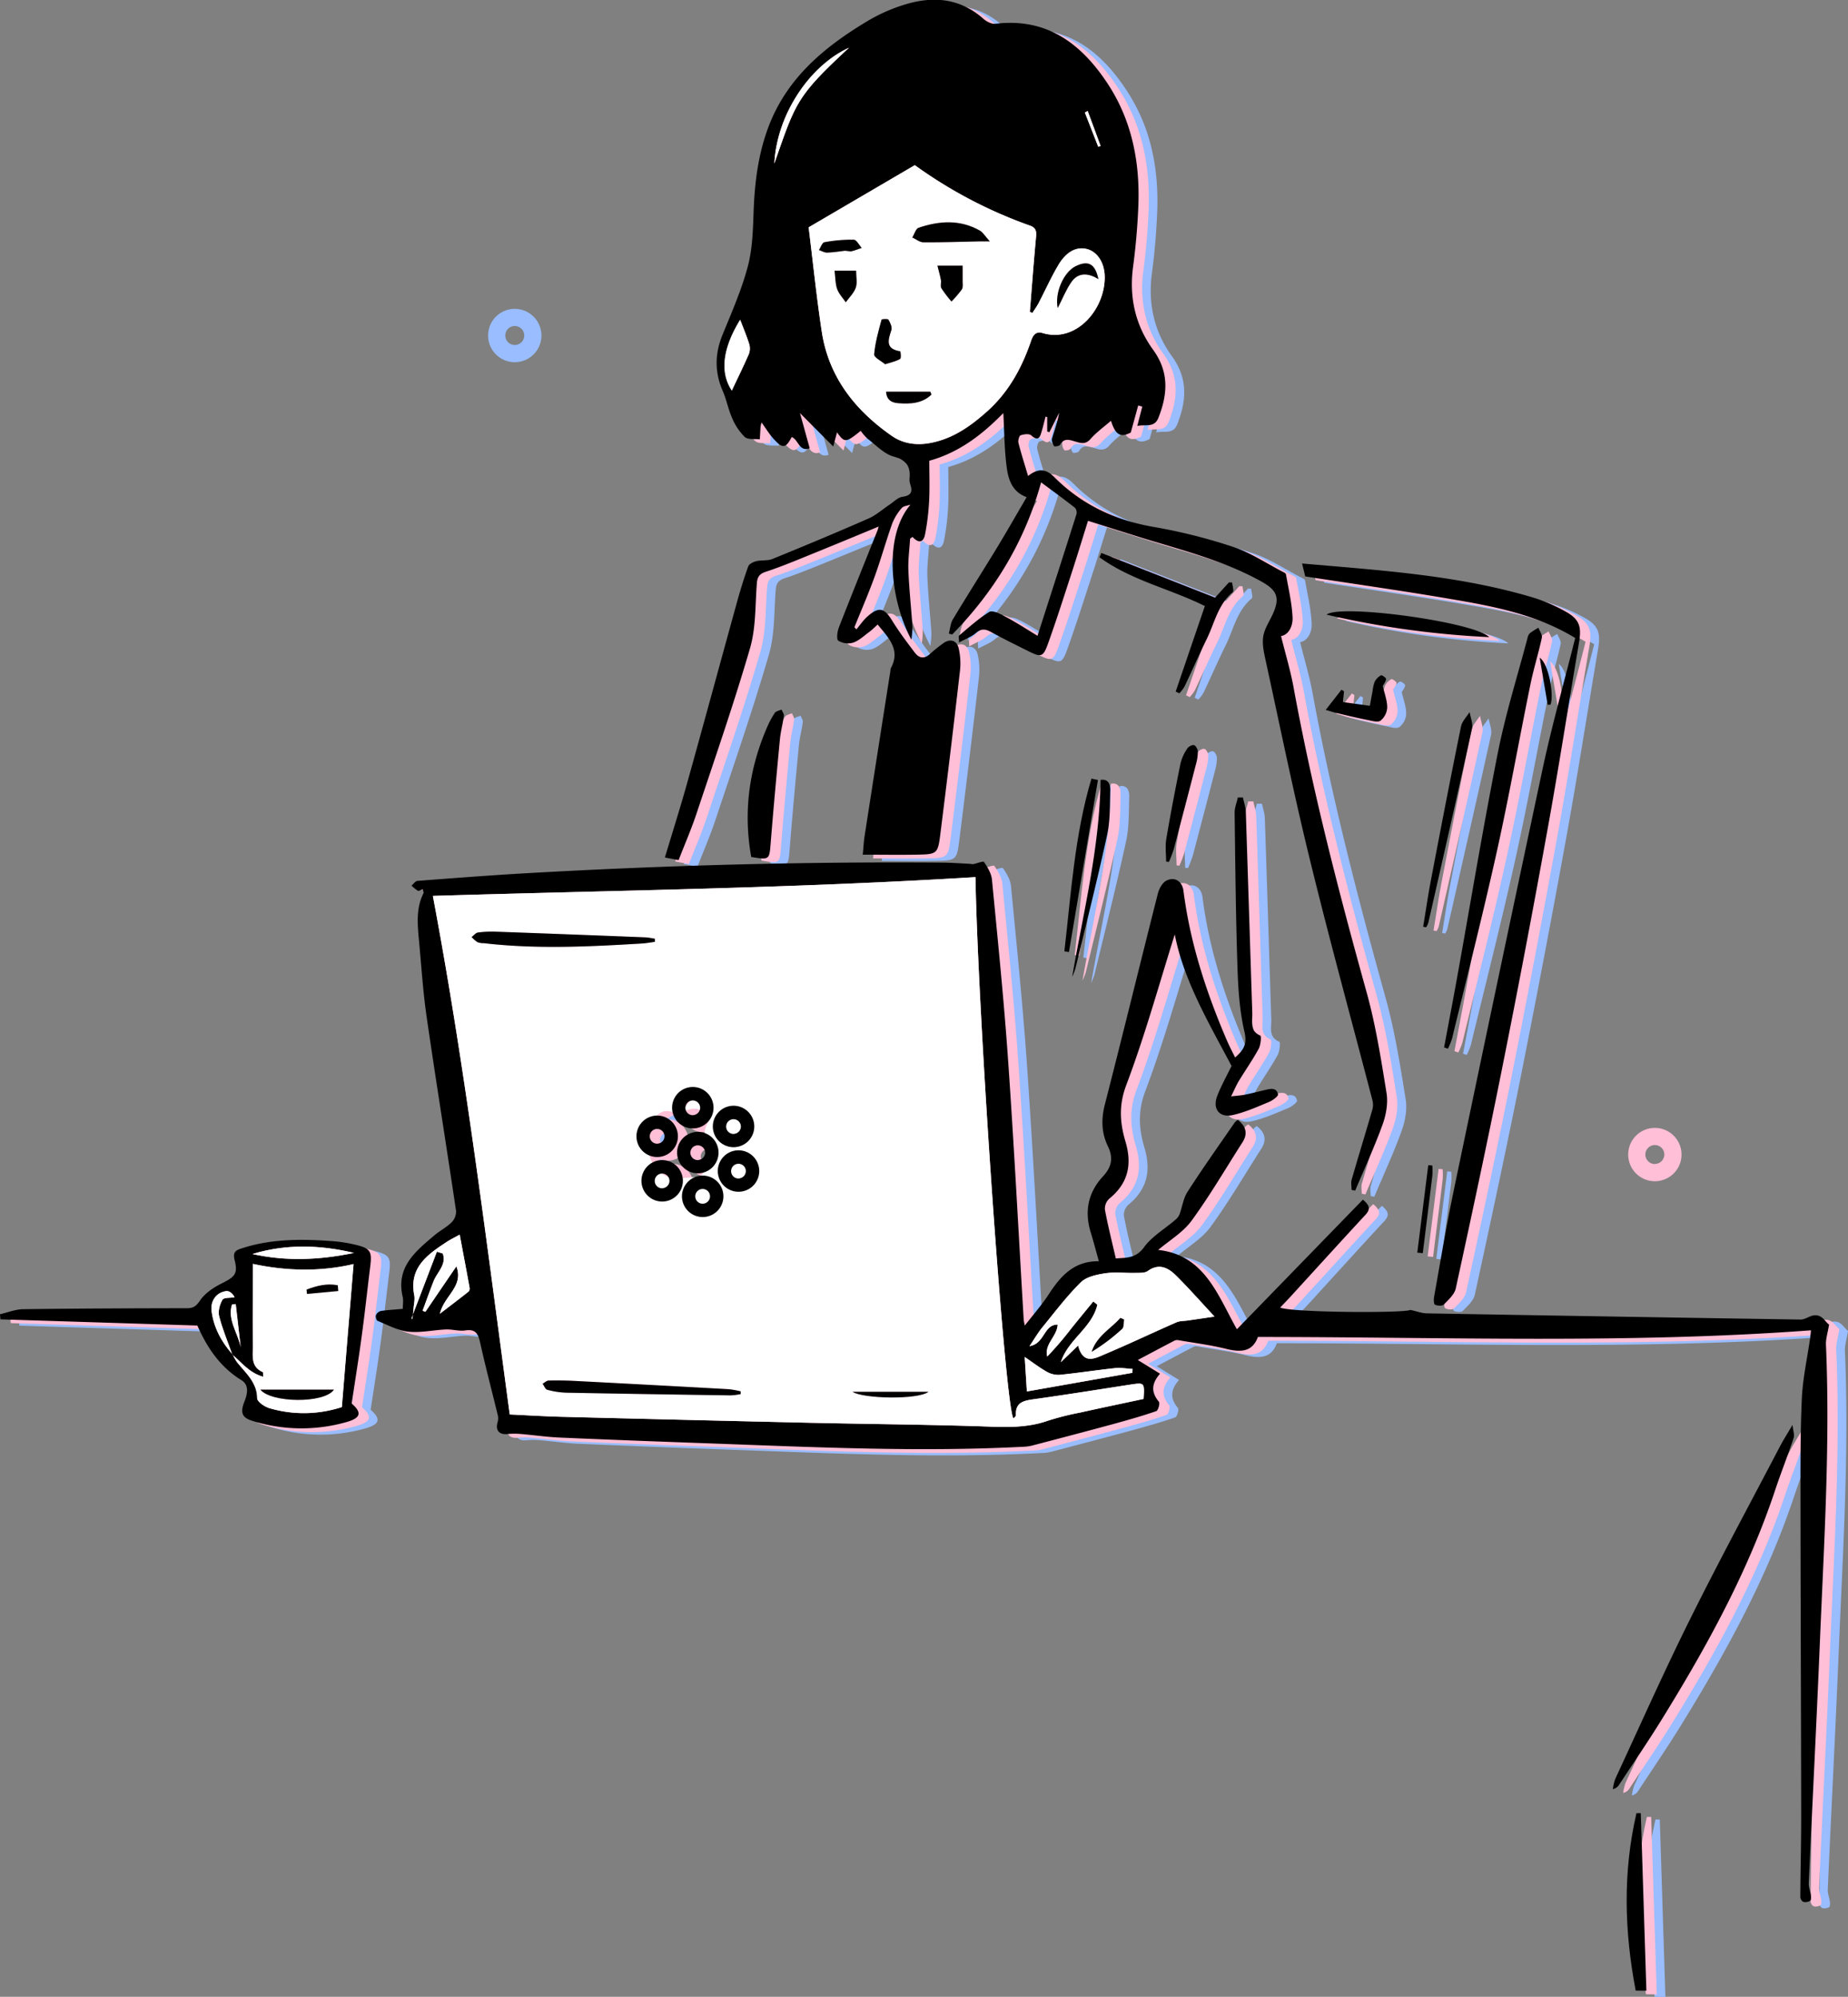
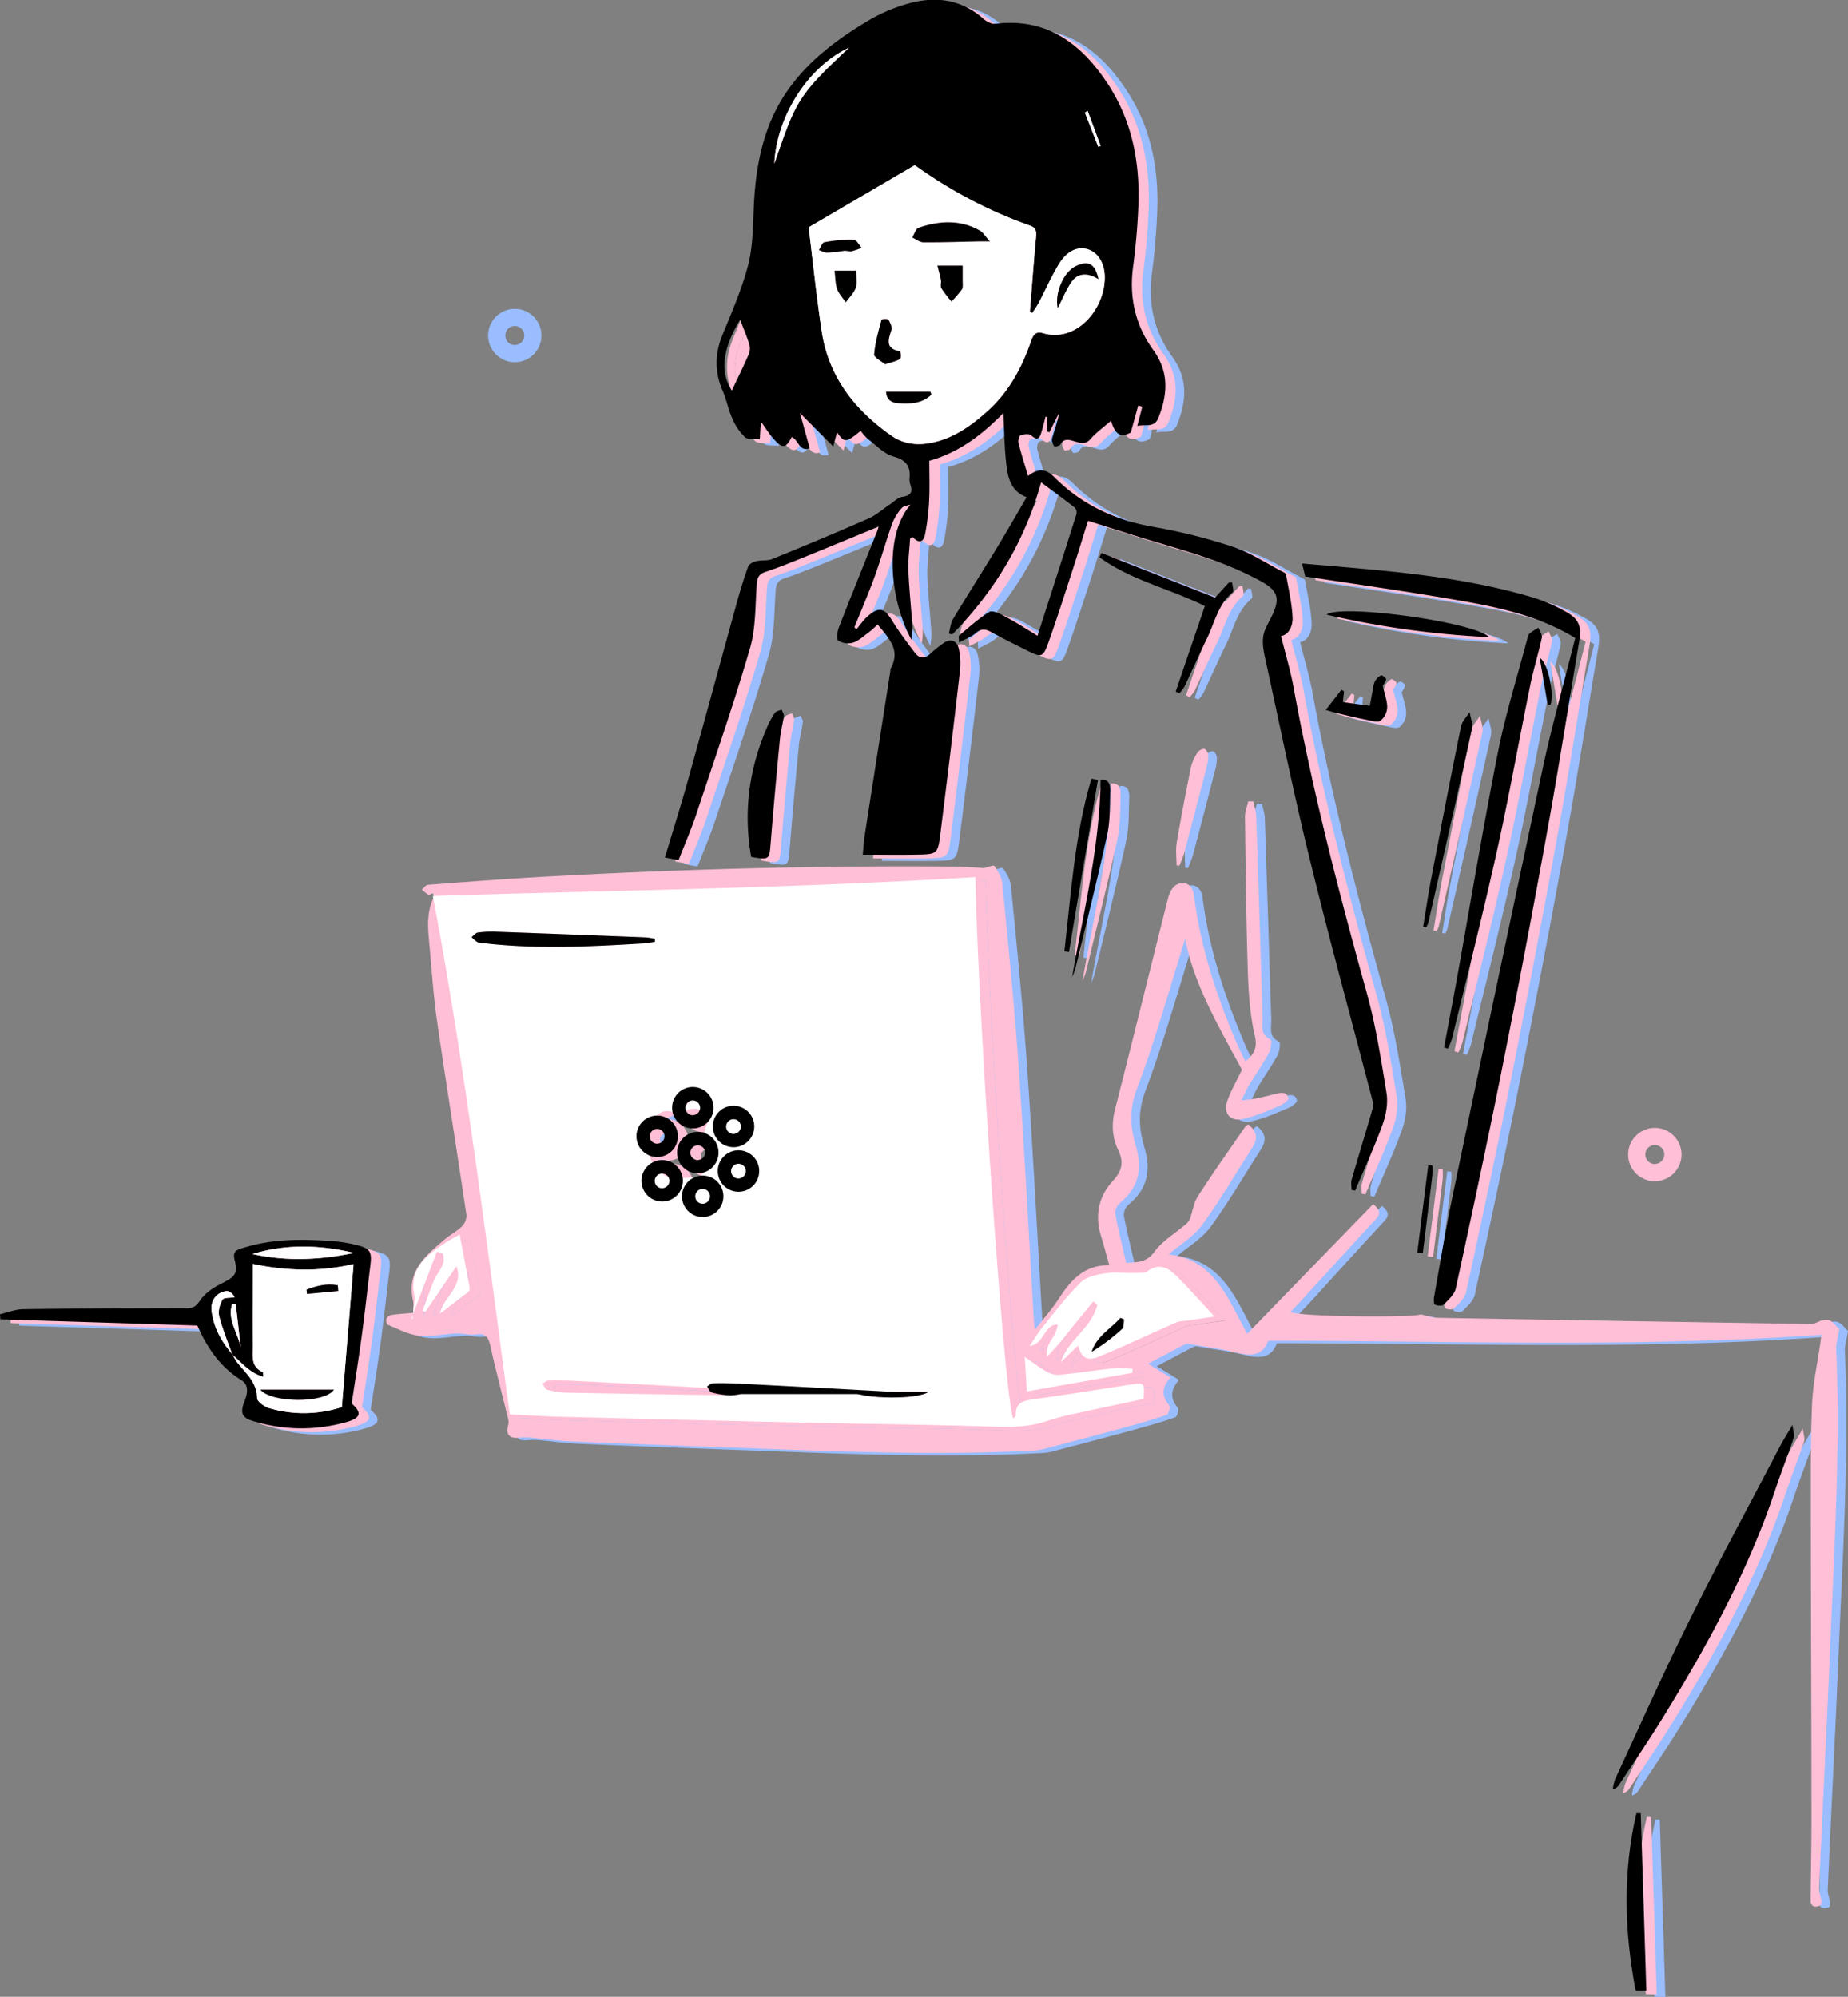
<svg xmlns="http://www.w3.org/2000/svg" id="Layer_1" data-name="Layer 1" width="857.29" height="926.13" viewBox="0 0 857.29 926.13">
  <rect x="0" y="0" width="857.29" height="926.13" fill="#808080" stroke="none" />
  <title>homepage-hero</title>
  <g id="Nvxk9G">
    <g>
      <path d="M865.81,952.66c-5.27-27.5-5.95-54.93.37-82.27l2,0q1.31,41.16,2.6,82.32Z" transform="translate(-98.2 -26.53)" fill="#99bdff" />
      <path d="M588.3,324.32c6.22-19.33,12.2-37.84,18.07-56.38a3.38,3.38,0,0,0-.7-3c-5-4-10.23-7.73-15.7-11.79-7.48,27.2-21.6,50.54-41.26,70.58l-1.55-.45c.61-2.22.76-4.72,1.9-6.63,6.69-11.13,13.68-22.07,20.43-33.17,4.66-7.66,9.1-15.46,13.78-23.46-6.58-2.38-8.44-8-9.2-13.47-1.16-8.33-1.13-16.82-1.62-25.54-9.43,9.62-20.17,18.2-34.35,22.12,0,6.17.24,12.46-.07,18.73a112.4,112.4,0,0,1-1.87,15.29c-.54,2.87-2.16,5.18-5.86,1.29l-1.1.86c-.29,5-1,9.94-.78,14.89.35,8.65,1.29,17.27,1.87,25.91a42.63,42.63,0,0,1-.5,6c-10-18.62-12.95-48-.39-62.64-1.39.5-3.26.61-4.09,1.6a24.48,24.48,0,0,0-4.4,7.14c-2.89,8.14-5.2,16.5-8.15,24.63-2.87,7.92-6.24,15.67-9.39,23.5l.91,1c1.74-2,3.26-4.35,5.26-6.1,5.23-4.56,7.74-3.81,11.31,2,3.19,5.19,6.9,10.06,10.58,14.92,2.06,2.74,4.55,2.91,7.19.39a64.81,64.81,0,0,1,5.85-4.68c3.14-2.37,6.35-1.6,7.26,2.23a30.84,30.84,0,0,1,.62,10.36q-4.33,37.71-9.07,75.37c-1.22,9.78-1.41,9.84-11.51,10-8,.12-15.92,0-24.53,0,.31-3.12.43-5.89.85-8.61Q514,379.07,520,340.85a5,5,0,0,1,.25-1.48c4.59-8.51-1.1-14-6.14-20.17-1.32,1.19-2.55,2.47-4,3.51-2.39,1.77-4.7,4-7.42,4.89a8.64,8.64,0,0,1-6.84-.91c-.93-.66-.49-4.23.25-6.13,5.85-15,11.93-30,17.92-45,.22-.56.35-1.15.54-1.81-12,5-23.79,9.84-35.59,14.62-5.55,2.25-11.11,4.5-16.79,6.37-2.79.92-3.87,2.29-4.11,5.2-.81,10.11-.39,20.65-3.18,30.23-7.52,25.85-16.37,51.32-24.87,76.87-2.36,7.09-5.36,14-8.25,21.41l-6.37-1.18c3.58-12,7.19-23.33,10.4-34.83,7.74-27.71,15.26-55.48,22.93-83.22,1.59-5.73,3.31-11.44,5.33-17,.41-1.13,2.34-2.07,3.73-2.41,2.42-.59,5.19-.1,7.43-1,14.94-6.08,29.84-12.29,44.62-18.77,3.56-1.56,6.59-4.33,9.87-6.51,1.92-1.27,3.75-3.26,5.82-3.56,3.85-.56,4.93-2.06,3.74-5.62a7.45,7.45,0,0,1-.36-3c.5-5.6-1.57-8.4-7.43-10.06-4.46-1.27-8.17-5.33-12.1-8.3a22,22,0,0,1-3.13-3.64c-6.95,5.61-7.48,5.64-11,.72l-1.75,6.57-15.43-15.53c1.72,6.21,3.09,11.19,4.52,16.35-4.94,1.79-5.23-4.07-8.35-5.22-2.8,5.39-4.31,5.53-8.81.38-1.81-2.08-3.26-4.47-5.18-7.14a16,16,0,0,0-.45,1.93c-.14,2-.23,3.93-.34,5.89-2.41-.3-5.58.24-7-1.1a26.66,26.66,0,0,1-5.88-8.8c-1.79-4-2.54-8.41-4.29-12.4-3.83-8.75-3.78-17.27-.17-26.12,4.26-10.43,8.84-20.86,11.73-31.7,2.2-8.24,2.42-17.12,2.73-25.75.47-13.24,2.1-26.15,6.74-38.67,8.56-23.1,26.26-37.62,46.46-49.68a78.55,78.55,0,0,1,17.33-7.55c13-3.93,25.33-2.76,36,6.73,1.45,1.28,3.81,2.52,5.57,2.31,23.85-2.91,39.8,9.19,52,27.66C632.17,85.51,635.9,105,635,125.47c-.39,9.31-1.2,18.63-2.43,27.87-1.88,14.09,1.07,27.09,9.27,38.39,7.54,10.38,6.81,20.64,2.49,31.59-1.87,4.76-5.86,2.94-9.79,3.77.89-3.44,1.6-6.19,2.32-8.94l-1.9-.56c-1.08,3.93-2.15,7.86-3.44,12.57-4.76,2.45-7.09,1.17-9.18-5.46-3,2.66-6.68,5.24-9.55,8.5-2.39,2.71-4.64,1.81-7.16,1.09s-5.11-1.76-6.9,1.55c-.32.59-2.6.94-2.78.64a5,5,0,0,1-1-3.52c1.12-4,2.6-7.81,3.31-12l-4.54,8.92-1-.35v-6.7l-.79-.16c-.57,2.2-1.07,4.42-1.72,6.6-.77,2.6-1.41,5.21-4.94,2.05-.95-.85-3.39-.53-4.9,0-.67.23-1.24,2.4-1,3.46,1.24,4.92,2.8,9.76,4.47,15.41,5-4,8.61-3.06,12.14.48,12.8,12.86,28.3,20.07,46.21,23.16A255.76,255.76,0,0,1,679.1,283c8.06,2.67,15.37,7.6,23,11.54.58.3,1.44.72,1.52,1.19,1.16,6.65,2.76,13.29,3.06,20,.18,3.89-1.67,7.94-5.34,8.65,2,8.12,4.35,15.82,5.79,23.69C715.87,395.8,728,442.68,741,489.39c4.26,15.33,6.74,31.2,9.29,46.94.76,4.67-.19,10-1.82,14.58-3.76,10.4-8.43,20.48-12.73,30.69l-1.68-.36c0-1.59-.37-3.3.06-4.77,3.13-10.86,6.46-21.66,9.61-32.52a8.51,8.51,0,0,0,0-4.31c-9.69-37.19-19.9-74.25-29-111.57-7.44-30.36-13.68-61-20.34-91.57-.85-3.87-1.87-8-1.32-11.8s3-7.24,4.6-10.86c3.24-7.36,1.74-10.76-5.42-14.75-17.64-9.82-37.09-14.59-56.14-20.5-7.92-2.46-15.83-5-24.31-7.66-2.38,7.57-4.63,15-7,22.33-3.76,11.55-7.43,23.13-11.53,34.56-2.28,6.37-3.2,6.5-9.08,3.58s-11.65-5.75-17.33-8.88c-2.65-1.46-4.61-1.7-7.09.45-2,1.74-4.71,2.7-7.8,4.4,0-1.77-.32-2.89.05-3.2,4.58-3.82,9-7.89,14.06-11,1.37-.86,4.74.74,6.82,1.88C577.91,317.79,582.78,321,588.3,324.32ZM531.38,106l-49.23,28.83c2,16.08,3.65,32.25,6.08,48.3,3.2,21.07,15.4,36.47,32.41,48.36,5.37,3.75,11.63,4.57,18.18,3.3,10.39-2,18.57-7.84,26.21-14.7,9.83-8.8,15.93-19.92,20.16-32.22.92-2.66,2-5.06,5.62-4,15.34,4.55,28.64-10.72,28.69-25.77,0-6.78-3.39-11.82-8-13.14-4.81-1.36-9.66.92-13.44,7.24-3.4,5.7-6.11,11.81-9.19,17.7-.84,1.61-1.94,3.09-2.92,4.63l-1.19-.51c.94-11.57,1.79-23.14,2.88-34.68.25-2.67,0-4.33-2.86-5.33A212.43,212.43,0,0,1,531.38,106Zm-81,71.66c-8.19,13.33-9.48,24.47-3.88,32.87,2.64-5.59,5.41-11.2,7.9-16.93a7.26,7.26,0,0,0,.18-4.63C453.4,185.26,451.85,181.64,450.36,177.7ZM500.87,51.54c-18.9,8.67-33.53,31.61-34.66,53.75C476.13,76.83,476.5,74.12,500.87,51.54Zm110.7,29.32-1.31.73,6.21,15.89,1.09-.41Q614.56,89,611.57,80.86Z" transform="translate(-98.2 -26.53)" fill="#99bdff" />
      <path d="M690.54,649.52c-2.56,7.06-8,7.16-14.79,5.49-7.23-1.79-14.68-2.7-22-4a3.17,3.17,0,0,0-1.86.18c-5.79,3-11.55,6.11-17.07,9l10.32,6.36c-4.23,4.88-4,8.81-.51,13,.58.69-.34,4-1.2,4.34-6.29,2.2-12.72,4-19.16,5.79-12.84,3.49-25.71,6.86-38.57,10.23a22.11,22.11,0,0,1-4.45.55c-48.3,2.48-96.54.15-144.79-1.58q-34.95-1.26-69.88-2.72c-6.14-.27-12.25-1.18-18.38-1.69a33.74,33.74,0,0,0-5.86.06c-3.73.36-5.52-1.7-4.55-5.26a6.84,6.84,0,0,0,.21-3.23c-2.68-11.1-5.64-22.14-8.11-33.29-.92-4.16-1.75-7.09-7-6.27-2.89.44-6-.58-9-.45-5.87.25-11.81,1.65-17.56,1-4.85-.51-9.51-3.11-14.17-5-.55-.22-1-1.91-.73-2.63a3.46,3.46,0,0,1,2.27-1.94c3.26-.48,6.57-.65,10.17-1,0-2,.34-3.87-.05-5.57-3.23-13.76,5.92-21.08,14.74-28.54,2.53-2.14,5.6-3.7,7.94-6a7.16,7.16,0,0,0,2.08-5.28c-4.44-30-9.26-59.85-13.62-89.81-1.65-11.35-2.4-22.84-3.45-34.28-.72-7.89-1.79-15.85,2-23.39.16-.31-.23-.91-.49-1.8-.78.32-1.69,1-2.1.79a19.73,19.73,0,0,1-3-2.42c.91-.76,1.78-2.12,2.74-2.19,17.17-1.31,34.33-2.64,51.52-3.62,63.73-3.6,127.52-5.36,191.36-4.87,4.49,0,9,.36,13.48.56a6.33,6.33,0,0,0,1.48.16c1.75-.33,4.66-1.54,5-1,1.66,2.47,3.41,5.35,3.69,8.21,2.7,28,5.55,56,7.5,84.1,2.79,40.05,4.85,80.16,7.24,120.24a20.5,20.5,0,0,0,.5,2.44c4-5.14,7.91-9.59,11.11-14.5,5.49-8.45,11.71-15.49,23.24-15.3-1.38-4.92-2.47-9.19-3.78-13.41-3-9.76-1.23-18.53,5.71-26,4-4.32,4.87-8.51,2.26-13.92-3-6.16-3.17-12.56-1.41-19.4,8.37-32.56,16.32-65.22,24.58-97.8.56-2.21,2-4.93,3.82-5.92,3.85-2.09,7.49.08,8.08,4.7,3.07,24.15,10.54,47,20.1,69.26,1.11,2.58,2.41,5.07,3.81,8,4-3.47,5.7-6.17,4.36-11.94-2.28-9.8-2.92-20.1-3.25-30.22-.77-23.81-1-47.64-1.31-71.47,0-2.31,1-4.64,1.49-7l2.38,0c.46,2.24,1.26,4.46,1.33,6.71,1.05,31.14,2,62.28,3,93.42.12,3.7-1.43,8.08,3.72,10.31.57.25.2,4.38-.77,6.15-2.78,5.11-6.15,9.89-9.17,14.87-1.18,2-2.07,4.09-3.61,7.19,2.77-.33,4.64-.42,6.46-.79,3.09-.63,6.15-1.43,9.22-2.16,2.5-.6,5.39-1.33,6.09,2,.18.88-2.56,2.87-4.28,3.58-5.44,2.25-10.91,4.7-16.61,6-6.26,1.45-9.63-2.77-7.31-8.81,1.83-4.79,4.39-9.3,6.64-13.95-10.59-20-22.23-39.73-26.34-61-7.12,22.57-13.73,46.64-22.51,69.9-3.58,9.49-2.9,17.61-.33,26.29,3.13,10.59,1.19,19.29-7.57,26.39a6.34,6.34,0,0,0-2,5.06c1.41,7.5,3.29,14.91,5.07,22.64,4.9-.37,9.34,0,13.11-5.23,3.64-5,9.54-8.43,14.4-12.61a6.78,6.78,0,0,0,2-2.53c1.3-3.49,1.76-7.48,3.72-10.51,7-10.91,14.55-21.5,21.91-32.19a6.35,6.35,0,0,1,1.45-1.18c3.83,3,4.71,6.38,2.1,10.46-7.81,12.17-15.1,24.71-23.62,36.36-4,5.42-10.28,9.1-15.43,13.49,21.66,2.3,27.75,21.36,36.51,36.79l58.44-60.12c3.44,2.82,3.4,4.62,1.22,7-11.65,12.59-23.17,25.3-34.75,38-1.56,1.7-3.19,3.35-4.83,5.07,4.78,2.35,57.83,2.67,60.39,1.11,3.14.68,5.37,1.56,7.61,1.6q86.73,1.54,173.46,2.87c1.58,0,3.17-1,4.76-1.59,5-1.76,6.53,2.82,8.42,3.9-.63,3.87-1.57,6.66-1.46,9.41,2,46.36-.93,92.62-2.85,138.89-1.54,36.95-3.45,73.89-5.11,110.84-.09,1.86.73,3.74,1,5.64.1.85.09,2.22-.39,2.52a4.32,4.32,0,0,1-3.16.46,2.79,2.79,0,0,1-1.37-2.24c.08-12.56.42-25.13.4-37.7,0-48-.27-96-.31-144,0-16.49-.14-33,.62-49.47.42-9.4,2.51-18.73,3.85-28.08.13-.93.21-1.86.4-3.58C861.65,652.76,776.58,649.51,690.54,649.52ZM577.16,687.31c-3.81-4-16.54-187.09-17.62-251.07-84.15,5.18-168.45,6.19-251.72,8.72,15,79.56,24.79,159.94,35.65,240.49,7.81.36,15.92.88,24,1.08q58.22,1.49,116.42,2.81c25.32.57,50.65.78,76,1.55,11.18.33,22.25,1.31,33.12-2.5a133.11,133.11,0,0,1,15-3.79c9.86-2.19,19.75-4.25,29.51-6.34.47-7.69.47-7.67-6.31-6.62-14.79,2.28-29.58,4.65-44.4,6.73-4.7.66-8.83,1.3-8.52,7.45C578.3,686.29,577.57,686.8,577.16,687.31Zm37-54.27,1.93,1.51c-2.52,10.76-13.58,16.09-16.94,26.64l8-7.72c2.36,9.12,7.89,6,12.47,4,11.13-4.68,22-9.89,33.1-14.75,1.58-.69,3.51-.59,5.28-.85l12.41-1.8c-6.54-7-11.92-13.15-17.68-18.87-3.69-3.68-7.9-6.12-13.28-2.27-1.43,1-3.84.83-5.8.88-4.66.11-9.41-.51-14,.19-3.95.6-8.67,1.6-11.3,4.2-6.48,6.38-12,13.74-17.78,20.82-1.94,2.37-3.49,5.06-6,8.76,7.14-1.14,6.55-10.13,13.07-10.06-.3,5.62-6.28,8.94-4.84,14.82a153.3,153.3,0,0,0,11-12.83C607.25,641.5,610.73,637.28,614.18,633Zm-303.11,5.7c5.11-3.92,9.28-7.07,13.36-10.31a2.25,2.25,0,0,0,.4-1.84c-1.47-8.07-3-16.13-4.57-24.53-2.36,1.31-4.29,2.25-6.08,3.42-8.89,5.84-17.51,11.84-15,24.71.37,1.89-.17,4-.33,5.95-.15,1.72-.37,3.43-.56,5.15l-.45-.44,11.82-30.91,2.7.83c1.95,5-2.55,8.62-4.23,12.87-1.78,4.53-3.41,9.12-5.1,13.69l1.31.5,14.37-21.11C322.24,626.17,313.12,630.21,311.07,638.74Zm321.25,27.41.11-1.77c-2.7-.15-5.45-.67-8.1-.39-8.6.91-17.16,2.26-25.76,3.12a10.8,10.8,0,0,1-6-1.46c-3.51-2-6.74-4.48-10.19-6.84.32,5.3.64,10.46,1,16Z" transform="translate(-98.2 -26.53)" fill="#99bdff" />
      <path d="M837.74,325.34c-18.25-11.12-38.37-14.79-58.48-18.21-22.13-3.77-44.37-6.91-66.75-10.35l-1.47-6c36.17,3.2,72.54,5.36,107.65,15.95a77.78,77.78,0,0,1,14.16,6.13c6.8,3.65,8,7,6.71,14.62-4.89,28.88-9.38,57.83-14.6,86.65q-10.07,55.49-21.08,110.8C797.08,559,789.77,593,782.38,627c-.61,2.8-3.39,5.28-5.57,7.51-.71.73-2.92.6-4.06.06-.6-.29-.65-2.38-.44-3.57,2.84-15.88,5.46-31.82,8.75-47.61q20.69-99.19,41.8-198.29C827.19,365,832.78,345.11,837.74,325.34Z" transform="translate(-98.2 -26.53)" fill="#99bdff" />
      <path d="M107,639c3.58-.81,7.15-2.29,10.74-2.34,25.33-.34,50.66-.41,76-.46,2.94,0,4.27-.93,6.05-3.56,2.23-3.31,6.06-5.93,9.74-7.77,6.37-3.19,8-4.48,6.31-11-1-4,.82-4.62,3.5-5.49,13.59-4.41,27.56-4.31,41.56-3.31a67.81,67.81,0,0,1,11.33,1.78c6.57,1.62,7.38,3.08,6.56,9.69-1.36,10.9-2.52,21.83-4,32.72-1.4,10.39-3.08,20.73-4.64,31.14,4.76,4.16,4.34,6.65-2.2,8.55a76.18,76.18,0,0,1-43.81-.49c-5.08-1.52-5.66-4.07-3.76-8.9,1.34-3.39,2.42-7.65-1.38-10-10-6.13-16-15.28-20.44-25.32l-91.37-2.87Zm107.76,18.74c-2.09-5.91-4.54-11.73-6.1-17.77-.6-2.34.26-5.52,1.53-7.69.64-1.1,3.67-.81,5.63-1.14-.82-1.62-2.4-3-3.79-2.88-4.64.51-7.5,4.44-6.87,9.32,1,7.73,4.61,14.28,9.7,20.07A25.4,25.4,0,0,0,216.7,661c4,5.16,9.41,9.33,9.52,16.94,0,1.63,3.48,4.05,5.75,4.67a56.63,56.63,0,0,0,33.54-.53c1.81-22.1,3.6-43.92,5.44-66.32-15.68,3.68-31.61,3.17-46.72-.08,0,13-.08,25.63.05,38.26.05,4.44-1,9.52,4.63,11.92.19.08.08.88.17,2.16C222.71,666.22,219.11,661.41,214.76,657.72Zm56.43-47.2c-15.71-3.72-31.45-4.23-47.09.52C239.81,614.54,255.47,613.83,271.19,610.52Zm-52.57,43.59q-1.12-9.93-2.26-19.86l-1.71.21C212.38,641.44,217.32,647.56,218.62,654.11Z" transform="translate(-98.2 -26.53)" fill="#99bdff" />
      <path d="M938.54,690.32c.28,2.61,1.05,4.5.56,6-2.72,8.15-5.91,16.14-8.63,24.29C917.88,758.42,898.83,793,878,826.77c-6.38,10.32-13.24,20.34-19.91,30.49a4.37,4.37,0,0,1-2.86,2,22.75,22.75,0,0,1,1.09-4.64c11.4-24.57,22.4-49.35,34.45-73.6,13.47-27.11,27.87-53.75,41.91-80.57C934.17,697.5,936,694.73,938.54,690.32Z" transform="translate(-98.2 -26.53)" fill="#99bdff" />
      <path d="M776.91,515.22c2-10.58,4-21.15,5.93-31.74,6.31-35.05,12.12-70.19,19-105.11,3.55-17.88,9.07-35.37,13.73-53a4.35,4.35,0,0,1,1.06-2.23,37.43,37.43,0,0,1,4-2.58c.56,1.56,1.87,3.28,1.57,4.66-1.57,7.29-3.83,14.43-5.32,21.74-5.25,25.76-9.84,51.67-15.54,77.33-6.44,29.06-13.79,57.92-20.8,86.85a32.5,32.5,0,0,1-1.91,4.69Z" transform="translate(-98.2 -26.53)" fill="#99bdff" />
      <path d="M455.5,426.85c-3.74-20.9-1-40.72,7.2-59.83a43.66,43.66,0,0,1,3.73-7c.56-.85,2.07-1.06,3.14-1.55.38,1,1.18,2,1.06,2.9-.46,3.63-1.47,7.19-1.82,10.82-1.53,16-3,32.08-4.28,48.15C463.9,428.19,464,428.29,455.5,426.85Z" transform="translate(-98.2 -26.53)" fill="#99bdff" />
      <path d="M665.93,310.52c-15.94-8-34.1-11.88-48.86-22.62l.87-2,52.77,20.7,6.41-7.06,1.49.05c.12,1.55.94,3.94.24,4.52-6.82,5.69-8.38,14.22-12,21.6s-6.85,14.79-10.35,22.16a18.23,18.23,0,0,1-2.41,3.14l-1.67-.84Z" transform="translate(-98.2 -26.53)" fill="#99bdff" />
      <path d="M767.21,459.25c1.24-7.47,2.33-15,3.75-22.4,4.5-23.51,9-47,13.81-70.46.49-2.41,2.6-4.48,4-6.71.42,2.57,1.64,5.32,1.12,7.69-6.6,30-13.45,60-20.26,90a10.41,10.41,0,0,1-1,2.14Z" transform="translate(-98.2 -26.53)" fill="#99bdff" />
      <path d="M722.4,314.51c6.16-5.1,68.21,3.29,75.48,10.41A419.48,419.48,0,0,1,722.4,314.51Z" transform="translate(-98.2 -26.53)" fill="#99bdff" />
      <path d="M604.37,482.52c5.31-30.53,12.83-60.23,13.17-91.36,3.64-.61,4.6,2.13,4.51,4.95-.22,7,0,14.08-1.51,20.82-4.48,20.6-9.65,41.05-14.6,61.55A32.72,32.72,0,0,1,604.37,482.52Z" transform="translate(-98.2 -26.53)" fill="#99bdff" />
      <path d="M648,429c0-3.52-.49-7.13.09-10.55,2-11.77,4.25-23.49,6.64-35.18a21.5,21.5,0,0,1,3.12-6.74c.56-.88,2.29-1.79,3.12-1.53s1.73,1.94,1.76,3a21.91,21.91,0,0,1-.87,5.88q-5.09,19.79-10.33,39.52a54,54,0,0,1-2.22,5.77Z" transform="translate(-98.2 -26.53)" fill="#99bdff" />
      <path d="M616.34,391.19q-6.74,39.92-13.46,79.82l-2.12-.35c3.14-26.88,4.77-54,12.57-80.1Z" transform="translate(-98.2 -26.53)" fill="#99bdff" />
      <path d="M722,358.7l7.33-9.38,1.18.73c-.15,1.52-.31,3.05-.51,5l12.49,1.73c.45-2.46.85-4.69,1.28-6.9a16.41,16.41,0,0,1,1-4.32,7.15,7.15,0,0,1,2.9-2.92c.41-.22,2.42,1.21,2.36,1.73-.14,1.22-1.1,2.34-1.56,3.2.76,3.35,2.07,6.65,2.07,10a8.46,8.46,0,0,1-3.12,6.16c-1.39.94-4.2,0-6.33-.41-4.32-.84-8.6-1.87-12.89-2.88C726.51,360,724.85,359.51,722,358.7Z" transform="translate(-98.2 -26.53)" fill="#99bdff" />
      <path d="M764.49,610.4l5.08-40.57,1.9.17a39.88,39.88,0,0,1,0,4.64c-1.45,12-3,24-4.45,36.05Z" transform="translate(-98.2 -26.53)" fill="#99bdff" />
      <path d="M825,356.33q-1.85-10.93-3.7-21.85c4.17,2.7,6.76,17.52,5,21.76Z" transform="translate(-98.2 -26.53)" fill="#99bdff" />
      <path d="M531.38,106a212.43,212.43,0,0,0,53.37,28c2.87,1,3.11,2.66,2.86,5.33-1.09,11.54-1.94,23.11-2.88,34.68l1.19.51c1-1.54,2.08-3,2.92-4.63,3.08-5.89,5.79-12,9.19-17.7,3.78-6.32,8.63-8.6,13.44-7.24,4.64,1.32,8,6.36,8,13.14,0,15.05-13.35,30.32-28.69,25.77-3.63-1.08-4.7,1.32-5.62,4-4.23,12.3-10.33,23.42-20.16,32.22-7.64,6.86-15.82,12.68-26.21,14.7-6.55,1.27-12.81.45-18.18-3.3-17-11.89-29.21-27.29-32.41-48.36-2.43-16-4.08-32.22-6.08-48.3Zm34.82,35.34c-2.21-2.41-3.17-4.13-4.63-5-9.22-5.26-18.89-4.58-28.49-1.34-1.33.45-2,3-2.91,4.5,1.72.79,3.44,2.24,5.16,2.25,8.61.06,17.22-.26,25.82-.43C562.24,141.36,563.34,141.38,566.2,141.38Zm-48.6,57c3.07-1,5.23-1.38,7-2.43.53-.31.18-3.52,0-3.55-6.93-1.07-5.59-5.18-4.08-9.82.45-1.37-.5-3.43-1.34-4.85-.31-.51-3.14-.34-3.21-.06-1.38,5.33-3,10.69-3.42,16.13C512.41,195.22,515.94,197,517.6,198.37Zm24.28-45.72c.72,2.94,1.27,4.75,1.59,6.6.21,1.29-.34,2.89.24,3.89a57,57,0,0,0,4.67,6.13,50.63,50.63,0,0,0,4.8-5.59c.63-1,.36-2.56.39-3.87,0-2.27,0-4.54,0-7.16ZM494.16,155c.4,3.23.3,6,1.17,8.48.8,2.24,2.64,4.12,4,6.16,1.6-2.24,3.76-4.28,4.64-6.78.79-2.24.17-5,.17-7.86Zm122.39,3.92c-1.48-7.21-4.76-8.89-10.61-6-5.49,2.74-9.77,12.34-8.25,19.41,2.2-4.29,3.82-8.43,6.27-12C606.9,156,611.37,155.68,616.55,158.91ZM498.94,145.73c1.9.15,2.61.37,3.22.21,1.56-.41,3.08-1,4.62-1.51-1.24-1.35-2.45-3.8-3.72-3.83a70.87,70.87,0,0,0-13.62,1.17c-1,.18-1.7,2.37-2.54,3.64,1.28.42,2.58,1.24,3.85,1.19C493.89,146.47,497,146,498.94,145.73Zm40.15,66.72-.49-1.37H518.06c.23,4.14,2.92,5.16,5.78,5.37C529.41,216.85,534.89,216.52,539.09,212.45Z" transform="translate(-98.2 -26.53)" fill="#99bdff" />
      <path d="M450.36,177.7c1.49,3.94,3,7.56,4.2,11.31a7.26,7.26,0,0,1-.18,4.63c-2.49,5.73-5.26,11.34-7.9,16.93C440.88,202.17,442.17,191,450.36,177.7Z" transform="translate(-98.2 -26.53)" fill="#99bdff" />
      <path d="M500.87,51.54c-24.37,22.58-24.74,25.29-34.66,53.75C467.34,83.15,482,60.21,500.87,51.54Z" transform="translate(-98.2 -26.53)" fill="#99bdff" />
      <path d="M611.57,80.86q3,8.11,6,16.21l-1.09.41-6.21-15.89Z" transform="translate(-98.2 -26.53)" fill="#99bdff" />
      <path d="M577.16,687.31c.41-.51,1.14-1,1.12-1.49-.31-6.15,3.82-6.79,8.52-7.45,14.82-2.08,29.61-4.45,44.4-6.73,6.78-1,6.78-1.07,6.31,6.62-9.76,2.09-19.65,4.15-29.51,6.34a133.11,133.11,0,0,0-15,3.79c-10.87,3.81-21.94,2.83-33.12,2.5-25.31-.77-50.64-1-76-1.55q-58.21-1.3-116.42-2.81c-8.12-.2-16.23-.72-24-1.08C332.61,604.9,322.81,524.52,307.82,445c83.27-2.53,167.57-3.54,251.72-8.72C560.62,500.22,573.35,683.31,577.16,687.31ZM436.41,548.2c-4.51-5-6.62-5.5-12.42-3.29-1.31.49-3.07,1.05-4.21.58-5.33-2.22-8.27.83-10.65,4.67-4.59,7.41-1.2,21.37,7,24.78,4.34,1.81,10,.45,15.11.35.62,0,1.37-.95,1.8-1.63a81.82,81.82,0,0,0,4.86-8.07,4,4,0,0,0-.58-3.32C433,556.35,432.78,554.55,436.41,548.2Zm-25.58-81.94,0-1.43a38.27,38.27,0,0,0-4.23-.65q-34.65-1.35-69.31-2.62a49.8,49.8,0,0,0-8.46.37c-1.08.15-2,1.37-3,2.11a16,16,0,0,0,2.73,2.38,8.72,8.72,0,0,0,2.94.46c24.41,2.85,48.84,1.62,73.26.16C406.77,466.92,408.79,466.52,410.83,466.26ZM450.59,676l.05-1.28a44.84,44.84,0,0,0-5.45-1q-35.61-2-71.21-3.82c-4.15-.22-8.32-.28-12.47-.2-.93,0-1.85,1-2.78,1.48.7,1,1.24,2.56,2.14,2.79a38.39,38.39,0,0,0,8.83,1.37q38.15.75,76.28,1.24A31.45,31.45,0,0,0,450.59,676Zm51.91-1c5,3.22,30.24,3.76,35.24,0ZM430.65,535c-6.8-.26-9.6,3.46-7.3,10Z" transform="translate(-98.2 -26.53)" fill="#99bdff" />
-       <path d="M614.18,633c-3.45,4.24-6.93,8.46-10.35,12.72a153.3,153.3,0,0,1-11,12.83c-1.44-5.88,4.54-9.2,4.84-14.82-6.52-.07-5.93,8.92-13.07,10.06,2.5-3.7,4-6.39,6-8.76,5.78-7.08,11.3-14.44,17.78-20.82,2.63-2.6,7.35-3.6,11.3-4.2,4.55-.7,9.3-.08,14-.19,2-.05,4.37.14,5.8-.88,5.38-3.85,9.59-1.41,13.28,2.27,5.76,5.72,11.14,11.83,17.68,18.87L658,641.92c-1.77.26-3.7.16-5.28.85-11.06,4.86-22,10.07-33.1,14.75-4.58,1.92-10.11,5.07-12.47-4l-8,7.72c3.36-10.55,14.42-15.88,16.94-26.64Zm14.29,8.38-1.69-.75c-4.54,5.13-11,8.45-13.34,15.73a88.5,88.5,0,0,0,14.12-10.64C628.45,645,628.2,642.9,628.47,641.42Z" transform="translate(-98.2 -26.53)" fill="#99bdff" />
      <path d="M311.07,638.74c2.05-8.53,11.17-12.57,7.66-22l-14.37,21.11-1.31-.5c1.69-4.57,3.32-9.16,5.1-13.69,1.68-4.25,6.18-7.84,4.23-12.87l-2.7-.83-11.82,30.91.45.44c.19-1.72.41-3.43.56-5.15.16-2,.7-4.06.33-5.95-2.53-12.87,6.09-18.87,15-24.71,1.79-1.17,3.72-2.11,6.08-3.42,1.57,8.4,3.1,16.46,4.57,24.53a2.25,2.25,0,0,1-.4,1.84C320.35,631.67,316.18,634.82,311.07,638.74Z" transform="translate(-98.2 -26.53)" fill="#99bdff" />
      <path d="M632.32,666.15l-49,8.63c-.34-5.51-.66-10.67-1-16,3.45,2.36,6.68,4.85,10.19,6.84a10.8,10.8,0,0,0,6,1.46c8.6-.86,17.16-2.21,25.76-3.12,2.65-.28,5.4.24,8.1.39Z" transform="translate(-98.2 -26.53)" fill="#99bdff" />
      <path d="M214.76,657.72c4.35,3.69,8,8.5,14.32,10.25-.09-1.28,0-2.08-.17-2.16-5.62-2.4-4.58-7.48-4.63-11.92-.13-12.63-.05-25.25-.05-38.26,15.11,3.25,31,3.76,46.72.08-1.84,22.4-3.63,44.22-5.44,66.32a56.63,56.63,0,0,1-33.54.53c-2.27-.62-5.73-3-5.75-4.67-.11-7.61-5.53-11.78-9.52-16.94a25.4,25.4,0,0,1-1.84-3.32ZM227.84,674c5,6.14,29.54,6.54,34.14,0Zm36.07-45.75c-.06-.88-.13-1.76-.19-2.63-5-1-9.81.2-14.51,2,.07.66.13,1.32.2,2Z" transform="translate(-98.2 -26.53)" fill="#99bdff" />
      <path d="M271.19,610.52c-15.72,3.31-31.38,4-47.09.52C239.74,606.29,255.48,606.8,271.19,610.52Z" transform="translate(-98.2 -26.53)" fill="#99bdff" />
      <path d="M214.86,657.63c-5.09-5.79-8.71-12.34-9.7-20.07-.63-4.88,2.23-8.81,6.87-9.32,1.39-.15,3,1.26,3.79,2.88-2,.33-5,0-5.63,1.14-1.27,2.17-2.13,5.35-1.53,7.69,1.56,6,4,11.86,6.1,17.77Z" transform="translate(-98.2 -26.53)" fill="#99bdff" />
      <path d="M218.62,654.11c-1.3-6.55-6.24-12.67-4-19.65l1.71-.21Q217.49,644.18,218.62,654.11Z" transform="translate(-98.2 -26.53)" fill="#99bdff" />
      <path d="M566.2,141.38c-2.86,0-4,0-5.05,0-8.6.17-17.21.49-25.82.43-1.72,0-3.44-1.46-5.16-2.25,1-1.55,1.58-4,2.91-4.5,9.6-3.24,19.27-3.92,28.49,1.34C563,137.25,564,139,566.2,141.38Z" transform="translate(-98.2 -26.53)" fill="#99bdff" />
      <path d="M517.6,198.37c-1.66-1.42-5.19-3.15-5.07-4.58.45-5.44,2-10.8,3.42-16.13.07-.28,2.9-.45,3.21.06.84,1.42,1.79,3.48,1.34,4.85-1.51,4.64-2.85,8.75,4.08,9.82.23,0,.58,3.24,0,3.55C522.83,197,520.67,197.39,517.6,198.37Z" transform="translate(-98.2 -26.53)" fill="#99bdff" />
      <path d="M541.88,152.65h11.7c0,2.62,0,4.89,0,7.16,0,1.31.24,2.9-.39,3.87a50.63,50.63,0,0,1-4.8,5.59,57,57,0,0,1-4.67-6.13c-.58-1,0-2.6-.24-3.89C543.15,157.4,542.6,155.59,541.88,152.65Z" transform="translate(-98.2 -26.53)" fill="#99bdff" />
      <path d="M494.16,155h10c0,2.88.62,5.62-.17,7.86-.88,2.5-3,4.54-4.64,6.78-1.38-2-3.22-3.92-4-6.16C494.46,161,494.56,158.22,494.16,155Z" transform="translate(-98.2 -26.53)" fill="#99bdff" />
      <path d="M616.55,158.91c-5.18-3.23-9.65-2.87-12.59,1.43-2.45,3.57-4.07,7.71-6.27,12-1.52-7.07,2.76-16.67,8.25-19.41C611.79,150,615.07,151.7,616.55,158.91Z" transform="translate(-98.2 -26.53)" fill="#99bdff" />
      <path d="M498.94,145.73c-1.92.22-5.05.74-8.19.87-1.27.05-2.57-.77-3.85-1.19.84-1.27,1.52-3.46,2.54-3.64a70.87,70.87,0,0,1,13.62-1.17c1.27,0,2.48,2.48,3.72,3.83-1.54.51-3.06,1.1-4.62,1.51C501.55,146.1,500.84,145.88,498.94,145.73Z" transform="translate(-98.2 -26.53)" fill="#99bdff" />
      <path d="M539.09,212.45c-4.2,4.07-9.68,4.4-15.25,4-2.86-.21-5.55-1.23-5.78-5.37H538.6Z" transform="translate(-98.2 -26.53)" fill="#99bdff" />
      <path d="M410.83,466.26c-2,.26-4.06.66-6.1.78-24.42,1.46-48.85,2.69-73.26-.16a8.72,8.72,0,0,1-2.94-.46A16,16,0,0,1,325.8,464c1-.74,1.93-2,3-2.11a49.8,49.8,0,0,1,8.46-.37q34.67,1.24,69.31,2.62a38.27,38.27,0,0,1,4.23.65Z" transform="translate(-98.2 -26.53)" fill="#99bdff" />
      <path d="M450.59,676a31.45,31.45,0,0,1-4.61.6q-38.13-.54-76.28-1.24a38.39,38.39,0,0,1-8.83-1.37c-.9-.23-1.44-1.82-2.14-2.79.93-.52,1.85-1.46,2.78-1.48,4.15-.08,8.32,0,12.47.2q35.61,1.85,71.21,3.82a44.84,44.84,0,0,1,5.45,1Z" transform="translate(-98.2 -26.53)" fill="#99bdff" />
      <path d="M502.5,675h35.24C532.74,678.72,507.49,678.18,502.5,675Z" transform="translate(-98.2 -26.53)" fill="#99bdff" />
      <path d="M628.47,641.42c-.27,1.48,0,3.53-.91,4.34a88.5,88.5,0,0,1-14.12,10.64c2.3-7.28,8.8-10.6,13.34-15.73Z" transform="translate(-98.2 -26.53)" fill="#99bdff" />
      <path d="M227.84,674H262C257.38,680.5,232.8,680.1,227.84,674Z" transform="translate(-98.2 -26.53)" fill="#99bdff" />
      <path d="M263.91,628.21l-14.5,1.34c-.07-.67-.13-1.33-.2-2,4.7-1.78,9.47-3,14.51-2C263.78,626.45,263.85,627.33,263.91,628.21Z" transform="translate(-98.2 -26.53)" fill="#99bdff" />
    </g>
  </g>
  <g id="Nvxk9G-2" data-name="Nvxk9G">
    <g>
      <path d="M861.81,951.51c-5.27-27.5-5.95-54.94.37-82.27l2,0q1.31,41.16,2.6,82.32Z" transform="translate(-98.2 -26.53)" fill="#ffbfd6" />
      <path d="M584.3,323.16c6.22-19.32,12.2-37.83,18.07-56.37a3.38,3.38,0,0,0-.7-3c-5-4-10.23-7.73-15.7-11.79-7.48,27.2-21.6,50.54-41.26,70.57l-1.55-.44c.61-2.22.76-4.73,1.9-6.63,6.69-11.13,13.68-22.08,20.43-33.17,4.66-7.66,9.1-15.46,13.78-23.46-6.58-2.38-8.44-8-9.2-13.48-1.16-8.32-1.13-16.81-1.62-25.53-9.43,9.62-20.17,18.2-34.35,22.12,0,6.16.24,12.46-.07,18.72a112.54,112.54,0,0,1-1.87,15.3c-.54,2.87-2.16,5.18-5.86,1.29l-1.1.85c-.29,5-1,9.95-.78,14.9.35,8.65,1.29,17.27,1.87,25.91a42.74,42.74,0,0,1-.5,6c-10-18.62-12.95-48-.39-62.65-1.39.51-3.26.62-4.09,1.6a24.66,24.66,0,0,0-4.4,7.15c-2.89,8.14-5.2,16.5-8.15,24.62-2.87,7.93-6.24,15.68-9.39,23.51l.91,1c1.74-2.05,3.26-4.35,5.26-6.1,5.23-4.56,7.74-3.81,11.31,2,3.19,5.18,6.9,10.06,10.58,14.92,2.06,2.73,4.55,2.91,7.19.39a64.81,64.81,0,0,1,5.85-4.68c3.14-2.37,6.35-1.6,7.26,2.23a30.78,30.78,0,0,1,.62,10.35q-4.33,37.71-9.07,75.38c-1.22,9.78-1.41,9.83-11.51,10-8,.13-15.92,0-24.53,0,.31-3.13.43-5.89.85-8.61Q510,377.92,516,339.69a5,5,0,0,1,.25-1.47c4.59-8.51-1.1-14-6.14-20.17-1.32,1.18-2.55,2.46-4,3.51-2.39,1.77-4.7,4-7.42,4.88a8.64,8.64,0,0,1-6.84-.9c-.93-.66-.49-4.23.25-6.14,5.85-15,11.93-30,17.92-45,.22-.56.35-1.15.54-1.81-12,4.95-23.79,9.84-35.59,14.62-5.55,2.25-11.11,4.5-16.79,6.37-2.79.91-3.87,2.28-4.11,5.19-.81,10.12-.39,20.66-3.18,30.24-7.52,25.85-16.37,51.32-24.87,76.87-2.36,7.09-5.36,14-8.25,21.41l-6.37-1.19c3.58-11.95,7.19-23.33,10.4-34.82,7.74-27.71,15.26-55.49,22.93-83.22,1.59-5.73,3.31-11.44,5.33-17,.41-1.13,2.34-2.07,3.73-2.41,2.42-.6,5.19-.11,7.43-1,14.94-6.09,29.84-12.29,44.62-18.78,3.56-1.56,6.59-4.32,9.87-6.5,1.92-1.27,3.75-3.26,5.82-3.56,3.85-.56,4.93-2.06,3.74-5.62a7.45,7.45,0,0,1-.36-3c.5-5.6-1.57-8.4-7.43-10.07-4.46-1.27-8.17-5.32-12.1-8.3a21.51,21.51,0,0,1-3.13-3.63c-6.95,5.61-7.48,5.64-11,.71l-1.75,6.58L474.13,220c1.72,6.21,3.09,11.19,4.52,16.34-4.94,1.8-5.23-4.06-8.35-5.21-2.8,5.39-4.31,5.53-8.81.38-1.81-2.08-3.26-4.47-5.18-7.15a16,16,0,0,0-.45,1.94c-.14,2-.23,3.93-.34,5.89-2.41-.3-5.58.24-7-1.1a26.76,26.76,0,0,1-5.88-8.8c-1.79-4-2.54-8.41-4.29-12.4-3.83-8.76-3.78-17.28-.17-26.12,4.26-10.44,8.84-20.86,11.73-31.7,2.2-8.25,2.42-17.13,2.73-25.75.47-13.24,2.1-26.15,6.74-38.67,8.56-23.1,26.26-37.62,46.46-49.68a78.08,78.08,0,0,1,17.33-7.55c13-3.93,25.33-2.76,36,6.73,1.45,1.28,3.81,2.52,5.57,2.3,23.85-2.91,39.8,9.2,52,27.66,11.42,17.28,15.15,36.81,14.29,57.24-.39,9.31-1.2,18.63-2.43,27.87-1.88,14.09,1.07,27.09,9.27,38.38,7.54,10.39,6.81,20.65,2.49,31.6-1.87,4.76-5.86,2.94-9.79,3.77.89-3.44,1.6-6.19,2.32-8.95l-1.9-.55c-1.08,3.93-2.15,7.86-3.44,12.56-4.76,2.46-7.09,1.18-9.18-5.45-3,2.66-6.68,5.24-9.55,8.5-2.39,2.71-4.64,1.8-7.16,1.08s-5.11-1.75-6.9,1.55c-.32.6-2.6.94-2.78.65a5,5,0,0,1-1-3.52c1.12-4,2.6-7.81,3.31-12l-4.54,8.92-1-.35v-6.7l-.79-.16c-.57,2.2-1.07,4.42-1.72,6.6-.77,2.6-1.41,5.21-4.94,2.05-.95-.85-3.39-.53-4.9,0-.67.22-1.24,2.4-1,3.46,1.24,4.92,2.8,9.76,4.47,15.4,5-4,8.61-3.06,12.14.49,12.8,12.86,28.3,20.06,46.21,23.16a255.72,255.72,0,0,1,36.76,9.22c8.06,2.68,15.37,7.6,23,11.55.58.29,1.44.71,1.52,1.19,1.16,6.65,2.76,13.29,3.06,20,.18,3.89-1.67,7.94-5.34,8.65,2,8.11,4.35,15.82,5.79,23.69,8.73,47.72,20.86,94.6,33.86,141.31,4.26,15.33,6.74,31.19,9.29,46.94.76,4.66-.19,10.05-1.82,14.58-3.76,10.4-8.43,20.48-12.73,30.69l-1.68-.36c0-1.6-.37-3.3.06-4.77,3.13-10.86,6.46-21.67,9.61-32.52a8.51,8.51,0,0,0,0-4.31c-9.69-37.19-19.9-74.25-29-111.58-7.44-30.36-13.68-61-20.34-91.57-.85-3.87-1.87-8-1.32-11.79s3-7.24,4.6-10.86c3.24-7.36,1.74-10.77-5.42-14.75-17.64-9.82-37.09-14.59-56.14-20.5-7.92-2.46-15.83-5-24.31-7.66-2.38,7.57-4.63,15-7,22.33-3.76,11.55-7.43,23.13-11.53,34.56-2.28,6.37-3.2,6.5-9.08,3.57s-11.65-5.74-17.33-8.87c-2.65-1.46-4.61-1.7-7.09.44-2,1.75-4.71,2.71-7.8,4.41,0-1.77-.32-2.89.05-3.2,4.58-3.83,9-7.89,14.06-11,1.37-.86,4.74.74,6.82,1.88C573.91,316.64,578.78,319.81,584.3,323.16ZM527.38,104.89l-49.23,28.82c2,16.09,3.65,32.26,6.08,48.31,3.2,21.06,15.4,36.47,32.41,48.35,5.37,3.75,11.63,4.58,18.18,3.31,10.39-2,18.57-7.84,26.21-14.7,9.83-8.8,15.93-19.92,20.16-32.22.92-2.66,2-5.06,5.62-4,15.34,4.55,28.64-10.72,28.69-25.77,0-6.78-3.39-11.82-8-13.14-4.81-1.36-9.66.92-13.44,7.24-3.4,5.69-6.11,11.8-9.19,17.7-.84,1.61-1.94,3.09-2.92,4.63l-1.19-.52c.94-11.56,1.79-23.13,2.88-34.68.25-2.67,0-4.32-2.86-5.32A212.43,212.43,0,0,1,527.38,104.89Zm-81,71.66c-8.19,13.33-9.48,24.47-3.88,32.87,2.64-5.59,5.41-11.2,7.9-16.94a7.26,7.26,0,0,0,.18-4.63C449.4,184.11,447.85,180.49,446.36,176.55ZM496.87,50.39C478,59.06,463.34,82,462.21,104.14,472.13,75.68,472.5,73,496.87,50.39Zm110.7,29.32-1.31.73,6.21,15.89,1.09-.41Q610.56,87.82,607.57,79.71Z" transform="translate(-98.2 -26.53)" fill="#ffbfd6" />
      <path d="M686.54,648.37c-2.56,7.06-8,7.16-14.79,5.49-7.23-1.79-14.68-2.7-22-4a3.17,3.17,0,0,0-1.86.18c-5.79,3-11.55,6.11-17.07,9l10.32,6.36c-4.23,4.88-4,8.81-.51,13,.58.69-.34,4-1.2,4.34-6.29,2.2-12.72,4-19.16,5.79-12.84,3.49-25.71,6.86-38.57,10.23a22.85,22.85,0,0,1-4.45.55c-48.3,2.48-96.54.15-144.79-1.59-23.3-.84-46.59-1.7-69.88-2.71-6.14-.27-12.25-1.18-18.38-1.69a32.78,32.78,0,0,0-5.86.06c-3.73.36-5.52-1.7-4.55-5.26A6.84,6.84,0,0,0,334,685c-2.68-11.1-5.64-22.14-8.11-33.29-.92-4.16-1.75-7.09-7-6.28-2.89.45-6-.57-9-.44-5.87.25-11.81,1.64-17.56,1-4.85-.52-9.51-3.12-14.17-5-.55-.22-1-1.91-.73-2.63a3.46,3.46,0,0,1,2.27-1.94c3.26-.48,6.57-.65,10.17-1,0-2,.34-3.88-.05-5.57-3.23-13.76,5.92-21.08,14.74-28.54,2.53-2.14,5.6-3.7,7.94-6a7.18,7.18,0,0,0,2.08-5.28c-4.44-29.95-9.26-59.85-13.62-89.81-1.65-11.36-2.4-22.84-3.45-34.28-.72-7.9-1.79-15.85,2-23.39.16-.32-.23-.91-.49-1.8-.78.32-1.69,1-2.1.79a19.73,19.73,0,0,1-3-2.42c.91-.76,1.78-2.12,2.74-2.2,17.17-1.3,34.33-2.64,51.52-3.61,63.73-3.61,127.52-5.36,191.36-4.87,4.49,0,9,.36,13.48.56a6.91,6.91,0,0,0,1.48.16c1.75-.33,4.66-1.54,5-1,1.66,2.47,3.41,5.34,3.69,8.21,2.7,28,5.55,56,7.5,84.1,2.79,40,4.85,80.15,7.24,120.23a20.11,20.11,0,0,0,.5,2.44c4-5.14,7.91-9.58,11.11-14.5,5.49-8.44,11.71-15.48,23.24-15.29-1.38-4.92-2.47-9.2-3.78-13.41-3-9.76-1.23-18.53,5.71-26,4-4.32,4.87-8.52,2.26-13.92-3-6.16-3.17-12.56-1.41-19.41,8.37-32.55,16.32-65.21,24.58-97.79.56-2.21,2-4.94,3.82-5.93,3.85-2.08,7.49.08,8.08,4.7,3.07,24.16,10.54,47,20.1,69.27,1.11,2.57,2.41,5.07,3.81,8,4-3.47,5.7-6.18,4.36-11.94-2.28-9.8-2.92-20.1-3.25-30.22-.77-23.81-1-47.64-1.31-71.47,0-2.31,1-4.64,1.49-7l2.38,0c.46,2.24,1.26,4.46,1.33,6.71,1.05,31.14,2,62.28,3,93.42.12,3.7-1.43,8.08,3.72,10.31.57.25.2,4.38-.77,6.15-2.78,5.11-6.15,9.89-9.17,14.87-1.18,1.95-2.07,4.09-3.61,7.18,2.77-.32,4.64-.42,6.46-.79,3.09-.62,6.15-1.43,9.22-2.16,2.5-.59,5.39-1.32,6.09,2,.18.88-2.56,2.86-4.28,3.57-5.44,2.26-10.91,4.71-16.61,6-6.26,1.45-9.63-2.77-7.31-8.81,1.83-4.79,4.39-9.3,6.64-14C663.7,503,652.06,483.19,648,462c-7.12,22.57-13.73,46.64-22.51,69.89-3.58,9.5-2.9,17.62-.33,26.3,3.13,10.59,1.19,19.29-7.57,26.39a6.34,6.34,0,0,0-2,5.06c1.41,7.5,3.29,14.91,5.07,22.64,4.9-.37,9.34,0,13.11-5.23,3.64-5,9.54-8.44,14.4-12.61a6.78,6.78,0,0,0,2-2.53c1.3-3.5,1.76-7.48,3.72-10.52,7-10.9,14.55-21.49,21.91-32.19a6.59,6.59,0,0,1,1.45-1.17c3.83,3,4.71,6.38,2.1,10.45-7.81,12.18-15.1,24.72-23.62,36.37-4,5.42-10.28,9.1-15.43,13.49,21.66,2.3,27.75,21.35,36.51,36.78L735.21,585c3.44,2.82,3.4,4.62,1.22,7-11.65,12.59-23.17,25.3-34.75,37.95-1.56,1.71-3.19,3.36-4.83,5.08,4.78,2.35,57.83,2.66,60.39,1.11,3.14.68,5.37,1.56,7.61,1.6q86.73,1.54,173.46,2.87c1.58,0,3.17-1,4.76-1.59,5-1.76,6.53,2.81,8.42,3.9-.63,3.87-1.57,6.66-1.46,9.41,2,46.36-.93,92.61-2.85,138.89-1.54,37-3.45,73.89-5.11,110.84-.09,1.86.73,3.74,1,5.63.1.85.09,2.23-.39,2.53a4.32,4.32,0,0,1-3.16.46,2.82,2.82,0,0,1-1.37-2.24c.08-12.57.42-25.13.4-37.7,0-48-.27-96-.31-144,0-16.49-.14-33,.62-49.48.42-9.4,2.51-18.72,3.85-28.08.13-.92.21-1.86.4-3.57C857.65,651.61,772.58,648.36,686.54,648.37ZM573.16,686.16c-3.81-4-16.54-187.09-17.62-251.07-84.15,5.18-168.45,6.19-251.72,8.72,15,79.56,24.79,159.94,35.65,240.49,7.81.36,15.92.88,24,1.08q58.22,1.49,116.42,2.81c25.32.56,50.65.78,76,1.54,11.18.34,22.25,1.32,33.12-2.49a128.94,128.94,0,0,1,15-3.79c9.86-2.19,19.75-4.25,29.51-6.34.47-7.7.47-7.67-6.31-6.62-14.79,2.28-29.58,4.64-44.4,6.73-4.7.66-8.83,1.29-8.52,7.45C574.3,685.14,573.57,685.64,573.16,686.16Zm37-54.27,1.93,1.51c-2.52,10.76-13.58,16.09-16.94,26.64l8-7.73c2.36,9.13,7.89,6,12.47,4.06,11.13-4.68,22-9.9,33.1-14.75,1.58-.69,3.51-.59,5.28-.85L666.39,639c-6.54-7-11.92-13.14-17.68-18.87-3.69-3.67-7.9-6.11-13.28-2.26-1.43,1-3.84.83-5.8.88-4.66.11-9.41-.51-14,.19-3.95.6-8.67,1.6-11.3,4.19-6.48,6.39-12,13.75-17.78,20.83-1.94,2.37-3.49,5.06-6,8.75,7.14-1.13,6.55-10.12,13.07-10-.3,5.62-6.28,8.93-4.84,14.82a153.3,153.3,0,0,0,11-12.83C603.25,640.35,606.73,636.13,610.18,631.89Zm-303.11,5.7c5.11-3.92,9.28-7.07,13.36-10.31a2.25,2.25,0,0,0,.4-1.84c-1.47-8.07-3-16.13-4.57-24.54-2.36,1.32-4.29,2.26-6.08,3.43-8.89,5.84-17.51,11.84-15,24.71.37,1.89-.17,4-.33,6-.15,1.72-.37,3.43-.56,5.15l-.45-.44,11.82-30.91,2.7.83c1.95,5-2.55,8.62-4.23,12.87-1.78,4.53-3.41,9.12-5.1,13.69l1.31.49,14.37-21.1C318.24,625,309.12,629.05,307.07,637.59ZM628.32,665l.11-1.76c-2.7-.16-5.45-.68-8.1-.39-8.6.91-17.16,2.25-25.76,3.12a10.8,10.8,0,0,1-6-1.46c-3.51-2-6.74-4.48-10.19-6.84.32,5.3.64,10.46,1,16Z" transform="translate(-98.2 -26.53)" fill="#ffbfd6" />
      <path d="M833.74,324.19c-18.25-11.12-38.37-14.79-58.48-18.22-22.13-3.77-44.37-6.9-66.75-10.34L707,289.58c36.17,3.2,72.54,5.36,107.65,15.95a77.74,77.74,0,0,1,14.16,6.12c6.8,3.66,8,7,6.71,14.63-4.89,28.88-9.38,57.83-14.6,86.64q-10.07,55.5-21.08,110.81c-6.8,34.11-14.11,68.12-21.5,102.1-.61,2.81-3.39,5.29-5.57,7.52-.71.73-2.92.6-4.06,0-.6-.28-.65-2.38-.44-3.56,2.84-15.88,5.46-31.82,8.75-47.61q20.69-99.19,41.8-198.29C823.19,363.81,828.78,344,833.74,324.19Z" transform="translate(-98.2 -26.53)" fill="#ffbfd6" />
      <path d="M103,637.83c3.58-.82,7.15-2.3,10.74-2.34,25.33-.34,50.66-.42,76-.47,2.94,0,4.27-.92,6.05-3.55,2.23-3.31,6.06-5.93,9.74-7.77,6.37-3.19,8-4.48,6.31-11-1-4,.82-4.61,3.5-5.49,13.59-4.4,27.56-4.3,41.56-3.31a67.83,67.83,0,0,1,11.33,1.79c6.57,1.61,7.38,3.08,6.56,9.68-1.36,10.91-2.52,21.84-4,32.73-1.4,10.38-3.08,20.73-4.64,31.14,4.76,4.15,4.34,6.65-2.2,8.55a76.26,76.26,0,0,1-43.81-.49c-5.08-1.52-5.66-4.07-3.76-8.9,1.34-3.39,2.42-7.65-1.38-10-10-6.13-16-15.28-20.44-25.32l-91.37-2.88Zm107.76,18.74c-2.09-5.91-4.54-11.73-6.1-17.77-.6-2.34.26-5.53,1.53-7.7.64-1.1,3.67-.8,5.63-1.13-.82-1.62-2.4-3-3.79-2.88-4.64.51-7.5,4.44-6.87,9.32,1,7.72,4.61,14.27,9.7,20.06a24.76,24.76,0,0,0,1.84,3.32c4,5.16,9.41,9.33,9.52,17,0,1.63,3.48,4,5.75,4.67a56.63,56.63,0,0,0,33.54-.53c1.81-22.11,3.6-43.93,5.44-66.33-15.68,3.69-31.61,3.17-46.72-.07,0,13-.08,25.63.05,38.25.05,4.45-1,9.52,4.63,11.93.19.08.08.87.17,2.16C218.71,665.07,215.11,660.26,210.76,656.57Zm56.43-47.2c-15.71-3.72-31.45-4.23-47.09.52C235.81,613.39,251.47,612.68,267.19,609.37ZM214.62,653q-1.12-9.93-2.26-19.86l-1.71.21C208.38,640.29,213.32,646.4,214.62,653Z" transform="translate(-98.2 -26.53)" fill="#ffbfd6" />
      <path d="M934.54,689.17c.28,2.6,1.05,4.5.56,6-2.72,8.15-5.91,16.14-8.63,24.29-12.59,37.82-31.64,72.45-52.5,106.18-6.38,10.32-13.24,20.34-19.91,30.49a4.4,4.4,0,0,1-2.86,1.95,22.75,22.75,0,0,1,1.09-4.64c11.4-24.57,22.4-49.35,34.45-73.6,13.47-27.11,27.87-53.75,41.91-80.57C930.17,696.34,932,693.58,934.54,689.17Z" transform="translate(-98.2 -26.53)" fill="#ffbfd6" />
      <path d="M772.91,514.07c2-10.58,4-21.15,5.93-31.75,6.31-35,12.12-70.18,19-105.11,3.55-17.87,9.07-35.36,13.73-53a4.36,4.36,0,0,1,1.06-2.22,37.51,37.51,0,0,1,4-2.59c.56,1.57,1.87,3.29,1.57,4.67-1.57,7.29-3.83,14.43-5.32,21.74-5.25,25.76-9.84,51.67-15.54,77.33C791,452.18,783.64,481,776.63,510a31.93,31.93,0,0,1-1.91,4.68Z" transform="translate(-98.2 -26.53)" fill="#ffbfd6" />
      <path d="M451.5,425.69c-3.74-20.89-1-40.71,7.2-59.82a43.75,43.75,0,0,1,3.73-7c.56-.84,2.07-1,3.14-1.55.38,1,1.18,2,1.06,2.91-.46,3.62-1.47,7.19-1.82,10.81-1.53,16-3,32.09-4.28,48.15C459.9,427,460,427.14,451.5,425.69Z" transform="translate(-98.2 -26.53)" fill="#ffbfd6" />
      <path d="M661.93,309.37c-15.94-8-34.1-11.88-48.86-22.62l.87-2,52.77,20.7,6.41-7.06,1.49.05c.12,1.55.94,3.94.24,4.52-6.82,5.69-8.38,14.22-12,21.6s-6.85,14.79-10.35,22.15a17.92,17.92,0,0,1-2.41,3.15L648.4,349Z" transform="translate(-98.2 -26.53)" fill="#ffbfd6" />
      <path d="M763.21,458.1c1.24-7.47,2.33-15,3.75-22.4,4.5-23.51,9-47,13.81-70.46.49-2.41,2.6-4.48,4-6.71.42,2.57,1.64,5.32,1.12,7.69-6.6,30-13.45,60-20.26,90a10.49,10.49,0,0,1-1,2.15Z" transform="translate(-98.2 -26.53)" fill="#ffbfd6" />
      <path d="M718.4,313.35c6.16-5.09,68.21,3.29,75.48,10.42A419.47,419.47,0,0,1,718.4,313.35Z" transform="translate(-98.2 -26.53)" fill="#ffbfd6" />
      <path d="M600.37,481.37c5.31-30.54,12.83-60.23,13.17-91.37,3.64-.6,4.6,2.14,4.51,5-.22,7,0,14.08-1.51,20.82-4.48,20.6-9.65,41.05-14.6,61.55A32.72,32.72,0,0,1,600.37,481.37Z" transform="translate(-98.2 -26.53)" fill="#ffbfd6" />
      <path d="M644,427.88c0-3.52-.49-7.13.09-10.55,2-11.77,4.25-23.49,6.64-35.18a21.5,21.5,0,0,1,3.12-6.74c.56-.88,2.29-1.79,3.12-1.53s1.73,1.94,1.76,3a22,22,0,0,1-.87,5.88q-5.09,19.79-10.33,39.52a54,54,0,0,1-2.22,5.77Z" transform="translate(-98.2 -26.53)" fill="#ffbfd6" />
      <path d="M612.34,390q-6.74,39.91-13.46,79.82l-2.12-.35c3.14-26.88,4.77-54,12.57-80.1Z" transform="translate(-98.2 -26.53)" fill="#ffbfd6" />
      <path d="M718,357.55l7.33-9.38,1.18.72c-.15,1.53-.31,3.06-.51,5.05l12.49,1.73c.45-2.46.85-4.69,1.28-6.91a16.43,16.43,0,0,1,1-4.31,7.1,7.1,0,0,1,2.9-2.92c.41-.22,2.42,1.21,2.36,1.73-.14,1.22-1.1,2.34-1.56,3.2.76,3.35,2.07,6.65,2.07,10a8.46,8.46,0,0,1-3.12,6.16c-1.39.94-4.2,0-6.33-.41-4.32-.84-8.6-1.88-12.89-2.88C722.51,358.89,720.85,358.36,718,357.55Z" transform="translate(-98.2 -26.53)" fill="#ffbfd6" />
      <path d="M760.49,609.25l5.08-40.57,1.9.17a39.89,39.89,0,0,1,0,4.64c-1.45,12-3,24-4.45,36Z" transform="translate(-98.2 -26.53)" fill="#ffbfd6" />
      <path d="M821,355.18q-1.85-10.94-3.7-21.86c4.17,2.71,6.76,17.53,5,21.77Z" transform="translate(-98.2 -26.53)" fill="#ffbfd6" />
      <path d="M527.38,104.89a212.43,212.43,0,0,0,53.37,28c2.87,1,3.11,2.65,2.86,5.32-1.09,11.55-1.94,23.12-2.88,34.68l1.19.52c1-1.54,2.08-3,2.92-4.63,3.08-5.9,5.79-12,9.19-17.7,3.78-6.32,8.63-8.6,13.44-7.24,4.64,1.32,8,6.36,8,13.14,0,15.05-13.35,30.32-28.69,25.77-3.63-1.08-4.7,1.32-5.62,4C577,199.06,570.86,210.18,561,219c-7.64,6.86-15.82,12.68-26.21,14.7-6.55,1.27-12.81.44-18.18-3.31-17-11.88-29.21-27.29-32.41-48.35-2.43-16.05-4.08-32.22-6.08-48.31Zm34.82,35.34c-2.21-2.42-3.17-4.14-4.63-5-9.22-5.27-18.89-4.58-28.49-1.34-1.33.44-2,3-2.91,4.5,1.72.78,3.44,2.23,5.16,2.25,8.61.06,17.22-.26,25.82-.44C558.24,140.21,559.34,140.23,562.2,140.23Zm-48.6,57c3.07-1,5.23-1.39,7-2.43.53-.31.18-3.52,0-3.55-6.93-1.08-5.59-5.18-4.08-9.82.45-1.37-.5-3.43-1.34-4.85-.31-.52-3.14-.34-3.21-.06-1.38,5.33-3,10.68-3.42,16.12C508.41,194.06,511.94,195.8,513.6,197.22Zm24.28-45.73c.72,2.95,1.27,4.76,1.59,6.61.21,1.29-.34,2.89.24,3.89a58,58,0,0,0,4.67,6.13,50.73,50.73,0,0,0,4.8-5.6c.63-1,.36-2.55.39-3.86,0-2.27,0-4.55,0-7.17Zm-47.72,2.35c.4,3.23.3,6,1.17,8.47.8,2.25,2.64,4.13,4,6.17,1.6-2.24,3.76-4.28,4.64-6.78.79-2.24.17-5,.17-7.86Zm122.39,3.92c-1.48-7.21-4.76-8.89-10.61-6-5.49,2.74-9.77,12.34-8.25,19.41,2.2-4.29,3.82-8.43,6.27-12C602.9,154.89,607.37,154.53,612.55,157.76ZM494.94,144.58c1.9.14,2.61.37,3.22.21,1.56-.41,3.08-1,4.62-1.51-1.24-1.35-2.45-3.81-3.72-3.84a70.88,70.88,0,0,0-13.62,1.18c-1,.18-1.7,2.37-2.54,3.64,1.28.42,2.58,1.23,3.85,1.18C489.89,145.32,493,144.8,494.94,144.58Zm40.15,66.72-.49-1.38H514.06c.23,4.15,2.92,5.17,5.78,5.38C525.41,215.7,530.89,215.37,535.09,211.3Z" transform="translate(-98.2 -26.53)" fill="#ffbfd6" />
      <path d="M446.36,176.55c1.49,3.94,3,7.56,4.2,11.3a7.26,7.26,0,0,1-.18,4.63c-2.49,5.74-5.26,11.35-7.9,16.94C436.88,201,438.17,189.88,446.36,176.55Z" transform="translate(-98.2 -26.53)" fill="#ffbfd6" />
      <path d="M496.87,50.39C472.5,73,472.13,75.68,462.21,104.14,463.34,82,478,59.06,496.87,50.39Z" transform="translate(-98.2 -26.53)" fill="#ffbfd6" />
      <path d="M607.57,79.71q3,8.1,6,16.21l-1.09.41-6.21-15.89Z" transform="translate(-98.2 -26.53)" fill="#ffbfd6" />
      <path d="M573.16,686.16c.41-.52,1.14-1,1.12-1.49-.31-6.16,3.82-6.79,8.52-7.45,14.82-2.09,29.61-4.45,44.4-6.73,6.78-1,6.78-1.08,6.31,6.62-9.76,2.09-19.65,4.15-29.51,6.34a128.94,128.94,0,0,0-15,3.79c-10.87,3.81-21.94,2.83-33.12,2.49-25.31-.76-50.64-1-76-1.54q-58.21-1.31-116.42-2.81c-8.12-.2-16.23-.72-24-1.08-10.86-80.55-20.66-160.93-35.65-240.49,83.27-2.53,167.57-3.54,251.72-8.72C556.62,499.07,569.35,682.16,573.16,686.16ZM432.41,547.05c-4.51-5-6.62-5.5-12.42-3.3-1.31.5-3.07,1.06-4.21.59-5.33-2.23-8.27.83-10.65,4.66-4.59,7.42-1.2,21.38,7,24.79,4.34,1.81,10,.45,15.11.35.62,0,1.37-.95,1.8-1.63a83,83,0,0,0,4.86-8.07,4,4,0,0,0-.58-3.33C429,555.2,428.78,553.39,432.41,547.05Zm-25.58-81.94,0-1.43a38.27,38.27,0,0,0-4.23-.65q-34.65-1.36-69.31-2.62a48.79,48.79,0,0,0-8.46.37c-1.08.15-2,1.37-3,2.11a16,16,0,0,0,2.73,2.38,8.72,8.72,0,0,0,2.94.46c24.41,2.85,48.84,1.62,73.26.16C402.77,465.76,404.79,465.37,406.83,465.11Zm39.76,209.75.05-1.29a44.8,44.8,0,0,0-5.45-1q-35.61-2-71.21-3.83c-4.15-.21-8.32-.28-12.47-.19-.93,0-1.85,1-2.78,1.48.7,1,1.24,2.56,2.14,2.79a38.94,38.94,0,0,0,8.83,1.37q38.15.74,76.28,1.24A31.45,31.45,0,0,0,446.59,674.86Zm51.91-1.05c5,3.22,30.24,3.76,35.24,0ZM426.65,533.86c-6.8-.25-9.6,3.46-7.3,10Z" transform="translate(-98.2 -26.53)" fill="#ffbfd6" />
      <path d="M610.18,631.89c-3.45,4.24-6.93,8.46-10.35,12.72a153.3,153.3,0,0,1-11,12.83c-1.44-5.89,4.54-9.2,4.84-14.82-6.52-.07-5.93,8.92-13.07,10,2.5-3.69,4-6.38,6-8.75,5.78-7.08,11.3-14.44,17.78-20.83,2.63-2.59,7.35-3.59,11.3-4.19,4.55-.7,9.3-.08,14-.19,2-.05,4.37.14,5.8-.88,5.38-3.85,9.59-1.41,13.28,2.26,5.76,5.73,11.14,11.84,17.68,18.87L654,640.77c-1.77.26-3.7.16-5.28.85-11.06,4.85-22,10.07-33.1,14.75-4.58,1.92-10.11,5.07-12.47-4.06l-8,7.73c3.36-10.55,14.42-15.88,16.94-26.64Zm14.29,8.38-1.69-.75c-4.54,5.13-11,8.45-13.34,15.72a88.44,88.44,0,0,0,14.12-10.63C624.45,643.8,624.2,641.75,624.47,640.27Z" transform="translate(-98.2 -26.53)" fill="#ffbfd6" />
      <path d="M307.07,637.59c2.05-8.54,11.17-12.58,7.66-22l-14.37,21.1-1.31-.49c1.69-4.57,3.32-9.16,5.1-13.69,1.68-4.25,6.18-7.84,4.23-12.87l-2.7-.83L293.86,639.7l.45.44c.19-1.72.41-3.43.56-5.15.16-2,.7-4.06.33-6-2.53-12.87,6.09-18.87,15-24.71,1.79-1.17,3.72-2.11,6.08-3.43,1.57,8.41,3.1,16.47,4.57,24.54a2.25,2.25,0,0,1-.4,1.84C316.35,630.52,312.18,633.67,307.07,637.59Z" transform="translate(-98.2 -26.53)" fill="#ffbfd6" />
      <path d="M628.32,665l-49,8.64c-.34-5.51-.66-10.67-1-16,3.45,2.36,6.68,4.84,10.19,6.84a10.8,10.8,0,0,0,6,1.46c8.6-.87,17.16-2.21,25.76-3.12,2.65-.29,5.4.23,8.1.39Z" transform="translate(-98.2 -26.53)" fill="#ffbfd6" />
      <path d="M210.76,656.57c4.35,3.69,8,8.5,14.32,10.25-.09-1.29,0-2.08-.17-2.16-5.62-2.41-4.58-7.48-4.63-11.93-.13-12.62-.05-25.24-.05-38.25,15.11,3.24,31,3.76,46.72.07-1.84,22.4-3.63,44.22-5.44,66.33a56.63,56.63,0,0,1-33.54.53c-2.27-.62-5.73-3-5.75-4.67-.11-7.62-5.53-11.79-9.52-17a24.76,24.76,0,0,1-1.84-3.32Zm13.08,16.24c5,6.14,29.54,6.54,34.14,0Zm36.07-45.76c-.06-.87-.13-1.75-.19-2.62-5-1-9.81.2-14.51,2,.07.66.13,1.32.2,2Z" transform="translate(-98.2 -26.53)" fill="#ffbfd6" />
      <path d="M267.19,609.37c-15.72,3.31-31.38,4-47.09.52C235.74,605.14,251.48,605.65,267.19,609.37Z" transform="translate(-98.2 -26.53)" fill="#ffbfd6" />
      <path d="M210.86,656.47c-5.09-5.79-8.71-12.34-9.7-20.06-.63-4.88,2.23-8.81,6.87-9.32,1.39-.16,3,1.26,3.79,2.88-2,.33-5,0-5.63,1.13-1.27,2.17-2.13,5.36-1.53,7.7,1.56,6,4,11.86,6.1,17.77Z" transform="translate(-98.2 -26.53)" fill="#ffbfd6" />
      <path d="M214.62,653c-1.3-6.56-6.24-12.67-4-19.65l1.71-.21Q213.49,643,214.62,653Z" transform="translate(-98.2 -26.53)" fill="#ffbfd6" />
      <path d="M562.2,140.23c-2.86,0-4,0-5.05,0-8.6.18-17.21.5-25.82.44-1.72,0-3.44-1.47-5.16-2.25,1-1.55,1.58-4.06,2.91-4.5,9.6-3.24,19.27-3.93,28.49,1.34C559,136.09,560,137.81,562.2,140.23Z" transform="translate(-98.2 -26.53)" fill="#ffbfd6" />
      <path d="M513.6,197.22c-1.66-1.42-5.19-3.16-5.07-4.59.45-5.44,2-10.79,3.42-16.12.07-.28,2.9-.46,3.21.06.84,1.42,1.79,3.48,1.34,4.85-1.51,4.64-2.85,8.74,4.08,9.82.23,0,.58,3.24,0,3.55C518.83,195.83,516.67,196.24,513.6,197.22Z" transform="translate(-98.2 -26.53)" fill="#ffbfd6" />
      <path d="M537.88,151.49h11.7c0,2.62,0,4.9,0,7.17,0,1.31.24,2.9-.39,3.86a50.73,50.73,0,0,1-4.8,5.6,58,58,0,0,1-4.67-6.13c-.58-1,0-2.6-.24-3.89C539.15,156.25,538.6,154.44,537.88,151.49Z" transform="translate(-98.2 -26.53)" fill="#ffbfd6" />
      <path d="M490.16,153.84h10c0,2.88.62,5.62-.17,7.86-.88,2.5-3,4.54-4.64,6.78-1.38-2-3.22-3.92-4-6.17C490.46,159.86,490.56,157.07,490.16,153.84Z" transform="translate(-98.2 -26.53)" fill="#ffbfd6" />
      <path d="M612.55,157.76c-5.18-3.23-9.65-2.87-12.59,1.42-2.45,3.58-4.07,7.72-6.27,12-1.52-7.07,2.76-16.67,8.25-19.41C607.79,148.87,611.07,150.55,612.55,157.76Z" transform="translate(-98.2 -26.53)" fill="#ffbfd6" />
      <path d="M494.94,144.58c-1.92.22-5.05.74-8.19.86-1.27.05-2.57-.76-3.85-1.18.84-1.27,1.52-3.46,2.54-3.64a70.88,70.88,0,0,1,13.62-1.18c1.27,0,2.48,2.49,3.72,3.84-1.54.51-3.06,1.1-4.62,1.51C497.55,145,496.84,144.72,494.94,144.58Z" transform="translate(-98.2 -26.53)" fill="#ffbfd6" />
      <path d="M535.09,211.3c-4.2,4.07-9.68,4.4-15.25,4-2.86-.21-5.55-1.23-5.78-5.38H534.6Z" transform="translate(-98.2 -26.53)" fill="#ffbfd6" />
      <path d="M406.83,465.11c-2,.26-4.06.65-6.1.78-24.42,1.46-48.85,2.69-73.26-.16a8.72,8.72,0,0,1-2.94-.46,16,16,0,0,1-2.73-2.38c1-.74,1.93-2,3-2.11a48.79,48.79,0,0,1,8.46-.37q34.67,1.24,69.31,2.62a38.27,38.27,0,0,1,4.23.65Z" transform="translate(-98.2 -26.53)" fill="#ffbfd6" />
      <path d="M446.59,674.86a31.45,31.45,0,0,1-4.61.6q-38.13-.54-76.28-1.24a38.94,38.94,0,0,1-8.83-1.37c-.9-.23-1.44-1.82-2.14-2.79.93-.52,1.85-1.46,2.78-1.48,4.15-.09,8.32,0,12.47.19q35.61,1.86,71.21,3.83a44.8,44.8,0,0,1,5.45,1Z" transform="translate(-98.2 -26.53)" fill="#ffbfd6" />
      <path d="M498.5,673.81h35.24C528.74,677.57,503.49,677,498.5,673.81Z" transform="translate(-98.2 -26.53)" fill="#ffbfd6" />
      <path d="M624.47,640.27c-.27,1.48,0,3.53-.91,4.34a88.44,88.44,0,0,1-14.12,10.63c2.3-7.27,8.8-10.59,13.34-15.72Z" transform="translate(-98.2 -26.53)" fill="#ffbfd6" />
      <path d="M223.84,672.81H258C253.38,679.35,228.8,679,223.84,672.81Z" transform="translate(-98.2 -26.53)" fill="#ffbfd6" />
      <path d="M259.91,627.05l-14.5,1.34c-.07-.66-.13-1.32-.2-2,4.7-1.78,9.47-3,14.51-2C259.78,625.3,259.85,626.18,259.91,627.05Z" transform="translate(-98.2 -26.53)" fill="#ffbfd6" />
    </g>
  </g>
  <path d="M423.34,532.49A9.61,9.61,0,1,0,434,541a9.6,9.6,0,0,0-10.62-8.49Zm1.44,13a3.42,3.42,0,1,1,3-3.78h0A3.42,3.42,0,0,1,424.78,545.44Z" transform="translate(-98.2 -26.53)" fill="#ffbfd6" />
  <path d="M425.65,553.3a9.61,9.61,0,1,0,10.62,8.49h0A9.6,9.6,0,0,0,425.65,553.3Zm1.45,13a3.42,3.42,0,1,1,3-3.77h0A3.43,3.43,0,0,1,427.1,566.25Z" transform="translate(-98.2 -26.53)" fill="#ffbfd6" />
  <path d="M427.91,573.58a9.61,9.61,0,1,0,10.62,8.49,9.62,9.62,0,0,0-10.62-8.49Zm1.45,12.95a3.42,3.42,0,1,1,3-3.77h0A3.41,3.41,0,0,1,429.36,586.53Z" transform="translate(-98.2 -26.53)" fill="#ffbfd6" />
  <path d="M442.24,541.19a9.61,9.61,0,1,0,10.62,8.49h0A9.62,9.62,0,0,0,442.24,541.19Zm1.44,12.95a3.42,3.42,0,1,1,3-3.77h0A3.42,3.42,0,0,1,443.68,554.14Z" transform="translate(-98.2 -26.53)" fill="#ffbfd6" />
  <path d="M444.54,561.86a9.61,9.61,0,1,0,10.62,8.49h0A9.61,9.61,0,0,0,444.54,561.86ZM446,574.81a3.42,3.42,0,1,1,3-3.77h0A3.41,3.41,0,0,1,446,574.81Z" transform="translate(-98.2 -26.53)" fill="#ffbfd6" />
  <path d="M406.81,545.73a9.61,9.61,0,1,0,10.62,8.49h0A9.61,9.61,0,0,0,406.81,545.73Zm1.44,12.95a3.42,3.42,0,1,1,3-3.78h0A3.42,3.42,0,0,1,408.25,558.68Z" transform="translate(-98.2 -26.53)" fill="#ffbfd6" />
  <path d="M409.11,566.4a9.61,9.61,0,1,0,10.62,8.49h0A9.61,9.61,0,0,0,409.11,566.4Zm1.44,13a3.42,3.42,0,1,1,3-3.78h0A3.42,3.42,0,0,1,410.55,579.35Z" transform="translate(-98.2 -26.53)" fill="#ffbfd6" />
  <g id="Nvxk9G-3" data-name="Nvxk9G">
    <g>
      <path d="M857,949.77c-5.28-27.51-6-54.94.36-82.28l2,0q1.3,41.16,2.6,82.32Z" transform="translate(-98.2 -26.53)" />
      <path d="M579.5,321.42c6.21-19.32,12.19-37.83,18.07-56.38a3.38,3.38,0,0,0-.7-3c-5-3.95-10.23-7.72-15.7-11.79-7.49,27.2-21.6,50.54-41.26,70.58l-1.55-.44c.61-2.23.75-4.73,1.9-6.64,6.69-11.13,13.68-22.07,20.43-33.17,4.66-7.66,9.09-15.46,13.78-23.46-6.59-2.38-8.45-8-9.2-13.47-1.16-8.33-1.13-16.82-1.63-25.53-9.42,9.61-20.16,18.19-34.34,22.11,0,6.17.23,12.46-.08,18.73a112.38,112.38,0,0,1-1.86,15.29c-.54,2.87-2.17,5.18-5.87,1.29l-1.1.86c-.29,5-1,9.95-.78,14.89.35,8.65,1.3,17.27,1.88,25.92a45.85,45.85,0,0,1-.5,6c-10-18.61-12.95-48-.39-62.64-1.4.5-3.27.61-4.09,1.6a24.27,24.27,0,0,0-4.4,7.14c-2.9,8.15-5.21,16.5-8.15,24.63-2.87,7.93-6.24,15.68-9.4,23.5l.91,1c1.74-2.05,3.26-4.36,5.27-6.1,5.23-4.57,7.73-3.82,11.31,2,3.18,5.19,6.89,10.07,10.57,14.93,2.07,2.73,4.56,2.91,7.2.39a64.43,64.43,0,0,1,5.84-4.69c3.14-2.36,6.36-1.6,7.26,2.23a30.6,30.6,0,0,1,.62,10.36q-4.32,37.71-9.06,75.37c-1.22,9.78-1.41,9.84-11.51,10-8,.13-15.93,0-24.53,0,.3-3.13.43-5.9.85-8.62q5.93-38.24,11.95-76.47a4.32,4.32,0,0,1,.25-1.47c4.59-8.52-1.1-14-6.14-20.18-1.33,1.19-2.56,2.47-4,3.51-2.39,1.77-4.7,4-7.41,4.89a8.62,8.62,0,0,1-6.85-.91c-.93-.66-.48-4.23.26-6.13,5.85-15,11.92-30,17.92-45,.22-.55.34-1.15.54-1.81-12,5-23.79,9.84-35.59,14.63-5.55,2.25-11.11,4.49-16.8,6.36-2.78.92-3.87,2.29-4.1,5.2-.81,10.12-.39,20.65-3.18,30.24-7.52,25.84-16.37,51.31-24.88,76.87-2.36,7.08-5.36,13.95-8.25,21.4l-6.37-1.18c3.59-11.95,7.2-23.33,10.41-34.82,7.74-27.72,15.26-55.49,22.93-83.22,1.58-5.74,3.31-11.44,5.33-17,.41-1.13,2.34-2.07,3.73-2.41,2.42-.59,5.19-.1,7.43-1,14.94-6.09,29.84-12.3,44.62-18.78,3.55-1.56,6.58-4.32,9.87-6.51,1.91-1.27,3.75-3.26,5.82-3.56,3.84-.55,4.93-2.06,3.74-5.62a7.59,7.59,0,0,1-.37-3c.51-5.6-1.56-8.39-7.42-10.06-4.47-1.27-8.18-5.32-12.1-8.3a22.88,22.88,0,0,1-3.14-3.63c-6.94,5.6-7.47,5.63-11,.71l-1.75,6.57-15.43-15.52c1.71,6.2,3.09,11.18,4.51,16.34-4.93,1.8-5.22-4.07-8.35-5.22-2.8,5.4-4.31,5.54-8.8.38-1.81-2.08-3.26-4.47-5.18-7.14a16.78,16.78,0,0,0-.46,1.93c-.13,2-.23,3.93-.34,5.9-2.4-.31-5.57.23-7-1.1a26.67,26.67,0,0,1-5.87-8.81c-1.79-4-2.55-8.4-4.29-12.4-3.83-8.75-3.79-17.27-.17-26.12,4.26-10.43,8.84-20.85,11.73-31.69,2.2-8.25,2.41-17.13,2.72-25.76.48-13.24,2.1-26.15,6.74-38.66,8.57-23.11,26.26-37.63,46.47-49.69a78.23,78.23,0,0,1,17.32-7.54c13-3.93,25.34-2.77,36.06,6.72,1.45,1.29,3.81,2.52,5.57,2.31,23.85-2.91,39.8,9.19,52,27.66,11.42,17.28,15.15,36.8,14.29,57.24-.39,9.3-1.2,18.63-2.43,27.86-1.89,14.09,1.07,27.1,9.27,38.39,7.54,10.38,6.81,20.64,2.49,31.59-1.87,4.76-5.86,2.94-9.8,3.78.89-3.45,1.61-6.2,2.32-8.95l-1.89-.56-3.45,12.57c-4.75,2.45-7.09,1.17-9.18-5.45-3.05,2.65-6.67,5.24-9.54,8.49-2.39,2.71-4.65,1.81-7.16,1.09s-5.11-1.76-6.9,1.55c-.32.59-2.6.94-2.79.64-.63-1-1.25-2.48-.95-3.52,1.12-3.95,2.6-7.81,3.3-12L585,227l-1-.35v-6.71l-.78-.16c-.57,2.2-1.08,4.42-1.72,6.6-.78,2.6-1.41,5.22-4.94,2.05-1-.85-3.4-.53-4.91,0-.67.23-1.24,2.4-1,3.47,1.25,4.91,2.8,9.75,4.48,15.4,5-4,8.6-3.06,12.13.49,12.81,12.85,28.31,20.06,46.21,23.15a255.09,255.09,0,0,1,36.76,9.23c8.06,2.67,15.38,7.6,23,11.54.58.3,1.45.72,1.53,1.19,1.16,6.65,2.76,13.29,3.06,20,.18,3.89-1.68,8-5.34,8.65,2,8.12,4.35,15.82,5.79,23.69,8.73,47.72,20.86,94.61,33.85,141.31,4.27,15.33,6.75,31.2,9.3,46.94.75,4.67-.19,10.06-1.83,14.58-3.76,10.41-8.42,20.48-12.72,30.69l-1.68-.35c0-1.6-.37-3.3.06-4.78,3.13-10.86,6.46-21.66,9.61-32.52a8.51,8.51,0,0,0,0-4.31c-9.68-37.19-19.89-74.25-29-111.57-7.45-30.36-13.68-61-20.35-91.57-.84-3.87-1.86-8-1.31-11.79s3-7.25,4.6-10.86c3.24-7.37,1.74-10.77-5.42-14.76-17.64-9.82-37.09-14.59-56.14-20.49-7.93-2.46-15.83-5-24.31-7.67-2.38,7.57-4.63,15-7,22.34-3.77,11.54-7.43,23.13-11.53,34.56-2.28,6.36-3.21,6.49-9.09,3.57s-11.64-5.75-17.32-8.88c-2.65-1.46-4.61-1.7-7.09.45-2,1.74-4.71,2.71-7.81,4.4,0-1.76-.31-2.89,0-3.19,4.58-3.83,9-7.89,14.06-11,1.38-.86,4.74.73,6.83,1.87C569.11,314.89,574,318.06,579.5,321.42ZM522.58,103.14,473.35,132c2,16.08,3.65,32.25,6.08,48.3,3.19,21.07,15.4,36.48,32.41,48.36,5.37,3.75,11.63,4.57,18.18,3.3,10.39-2,18.56-7.84,26.21-14.69,9.83-8.81,15.92-19.93,20.16-32.22.92-2.67,2-5.06,5.62-4,15.34,4.55,28.64-10.73,28.69-25.78,0-6.78-3.4-11.82-8-13.13-4.82-1.37-9.67.92-13.44,7.23-3.4,5.7-6.11,11.81-9.19,17.7-.85,1.61-1.94,3.09-2.92,4.63l-1.19-.51c.94-11.56,1.78-23.13,2.87-34.68.25-2.67,0-4.33-2.85-5.32A212.28,212.28,0,0,1,522.58,103.14Zm-81,71.67c-8.19,13.32-9.48,24.47-3.88,32.86,2.63-5.58,5.41-11.2,7.9-16.93a7.19,7.19,0,0,0,.17-4.63C444.6,182.37,443.05,178.74,441.56,174.81ZM492.07,48.65c-18.9,8.67-33.54,31.61-34.66,53.74C467.33,73.94,467.7,71.22,492.07,48.65ZM602.77,78l-1.31.72,6.21,15.89,1.08-.4Q605.77,86.07,602.77,78Z" transform="translate(-98.2 -26.53)" />
-       <path d="M681.74,646.62c-2.56,7.07-8.06,7.17-14.8,5.5-7.23-1.8-14.68-2.71-22-4a3.09,3.09,0,0,0-1.86.18c-5.79,3-11.55,6.1-17.07,9l10.32,6.36c-4.23,4.88-4,8.81-.52,13,.59.7-.33,4-1.19,4.34-6.3,2.2-12.73,4-19.17,5.79-12.83,3.49-25.7,6.87-38.57,10.23a22,22,0,0,1-4.45.55c-48.29,2.48-96.54.16-144.78-1.58-23.3-.84-46.59-1.7-69.88-2.72-6.14-.26-12.25-1.18-18.39-1.69a32.78,32.78,0,0,0-5.86.07c-3.72.35-5.51-1.71-4.54-5.27a6.71,6.71,0,0,0,.2-3.23c-2.68-11.1-5.63-22.14-8.1-33.28-.92-4.16-1.75-7.1-7.05-6.28-2.89.44-6-.58-8.95-.45-5.87.25-11.81,1.65-17.56,1-4.86-.51-9.51-3.11-14.17-5-.55-.22-1-1.91-.73-2.64a3.44,3.44,0,0,1,2.27-1.93c3.26-.49,6.57-.65,10.17-1,0-2,.34-3.87-.06-5.57-3.22-13.75,5.93-21.08,14.74-28.53,2.54-2.15,5.6-3.71,7.95-6a7.24,7.24,0,0,0,2.08-5.28c-4.44-29.95-9.26-59.84-13.62-89.81-1.65-11.35-2.41-22.84-3.45-34.28-.72-7.89-1.8-15.85,2-23.38.16-.32-.23-.92-.49-1.81-.79.32-1.69,1-2.11.79a18.64,18.64,0,0,1-3-2.42c.91-.76,1.78-2.12,2.74-2.19,17.16-1.31,34.33-2.64,51.51-3.61,63.74-3.61,127.53-5.36,191.37-4.87,4.49,0,9,.36,13.47.56a7,7,0,0,0,1.49.15c1.75-.33,4.66-1.54,5-1,1.67,2.47,3.42,5.35,3.69,8.22,2.7,28,5.56,56,7.51,84.09,2.79,40.06,4.85,80.16,7.23,120.24a23.55,23.55,0,0,0,.51,2.44c4-5.14,7.91-9.58,11.11-14.5,5.48-8.44,11.71-15.48,23.23-15.3-1.37-4.92-2.47-9.19-3.77-13.4-3-9.76-1.23-18.53,5.71-26,4-4.32,4.87-8.52,2.26-13.93-3-6.16-3.17-12.56-1.41-19.4,8.36-32.56,16.32-65.22,24.58-97.8.56-2.21,2-4.93,3.82-5.92,3.85-2.09,7.49.08,8.07,4.7,3.08,24.15,10.55,47,20.11,69.26,1.11,2.58,2.4,5.08,3.8,8,4-3.46,5.71-6.17,4.37-11.94-2.28-9.8-2.93-20.09-3.25-30.21-.78-23.82-1-47.65-1.31-71.47,0-2.32,1-4.65,1.49-7l2.37,0c.46,2.23,1.26,4.46,1.34,6.71,1,31.13,2,62.28,3,93.42.12,3.7-1.43,8.07,3.72,10.31.57.24.19,4.38-.77,6.15-2.78,5.1-6.15,9.89-9.17,14.87-1.19,1.95-2.07,4.08-3.61,7.18,2.77-.33,4.64-.42,6.45-.79,3.1-.63,6.16-1.43,9.23-2.16,2.5-.6,5.39-1.32,6.08,2,.19.89-2.55,2.87-4.27,3.58-5.44,2.25-10.91,4.7-16.61,6-6.27,1.46-9.63-2.77-7.32-8.81,1.83-4.78,4.4-9.29,6.65-13.94-10.6-20-22.24-39.74-26.34-61-7.12,22.58-13.74,46.65-22.51,69.9-3.59,9.5-2.9,17.62-.33,26.3,3.13,10.58,1.19,19.29-7.57,26.39a6.32,6.32,0,0,0-2,5.05c1.4,7.5,3.28,14.92,5.06,22.64,4.9-.37,9.35,0,13.11-5.23,3.65-5,9.55-8.43,14.41-12.61a6.57,6.57,0,0,0,2-2.53c1.31-3.49,1.77-7.48,3.73-10.51,7-10.9,14.55-21.5,21.91-32.19a6.82,6.82,0,0,1,1.44-1.18c3.84,3,4.72,6.38,2.11,10.46-7.81,12.17-15.11,24.72-23.63,36.37-4,5.41-10.28,9.1-15.43,13.48,21.67,2.31,27.75,21.36,36.52,36.79l58.43-60.11c3.45,2.81,3.41,4.61,1.23,7-11.66,12.58-23.18,25.29-34.76,37.95-1.56,1.7-3.18,3.35-4.82,5.08,4.77,2.35,57.83,2.66,60.38,1.1,3.15.69,5.38,1.56,7.62,1.6q86.72,1.54,173.45,2.87c1.58,0,3.18-1,4.76-1.59,5-1.75,6.54,2.82,8.42,3.9-.62,3.87-1.57,6.66-1.45,9.41,2,46.36-.94,92.62-2.86,138.89-1.53,37-3.45,73.89-5.11,110.84-.08,1.86.74,3.75,1,5.64.1.85.09,2.23-.39,2.52a4.32,4.32,0,0,1-3.16.47,2.82,2.82,0,0,1-1.37-2.24c.07-12.57.41-25.14.4-37.71-.06-48-.27-96-.32-144,0-16.49-.13-33,.62-49.47.43-9.4,2.52-18.72,3.85-28.08.14-.93.21-1.86.41-3.58C852.85,649.87,767.78,646.61,681.74,646.62ZM568.36,684.41c-3.81-4-16.54-187.08-17.63-251.07-84.14,5.19-168.44,6.19-251.71,8.72,15,79.56,24.78,159.94,35.65,240.5,7.81.36,15.92.87,24,1.08q58.2,1.47,116.42,2.8c25.32.57,50.65.78,76,1.55,11.17.34,22.24,1.32,33.11-2.49a131.19,131.19,0,0,1,15-3.8c9.86-2.19,19.75-4.25,29.51-6.34.47-7.69.47-7.66-6.31-6.62-14.8,2.29-29.58,4.65-44.4,6.73-4.71.66-8.83,1.3-8.52,7.46C569.5,683.39,568.76,683.9,568.36,684.41Zm37-54.26,1.93,1.5c-2.52,10.77-13.59,16.1-16.94,26.65l8-7.73c2.37,9.13,7.89,6,12.48,4,11.13-4.68,22-9.89,33.1-14.74,1.58-.7,3.51-.6,5.28-.86l12.41-1.8c-6.54-7-11.92-13.14-17.68-18.87-3.69-3.67-7.9-6.11-13.29-2.27-1.42,1-3.83.83-5.8.88-4.65.11-9.4-.5-14,.19-3.94.61-8.66,1.6-11.29,4.2-6.48,6.39-12,13.75-17.79,20.82-1.94,2.37-3.48,5.06-6,8.76,7.14-1.14,6.55-10.12,13.08-10-.3,5.62-6.28,8.93-4.84,14.81a152.77,152.77,0,0,0,11-12.82C598.44,638.6,601.93,634.38,605.38,630.15Zm-303.11,5.7c5.11-3.92,9.27-7.07,13.36-10.32a2.27,2.27,0,0,0,.4-1.83c-1.47-8.08-3-16.14-4.58-24.54-2.35,1.32-4.29,2.25-6.07,3.42-8.9,5.85-17.52,11.85-15,24.71.38,1.89-.16,4-.33,6-.14,1.71-.36,3.43-.55,5.14l-.45-.43,11.82-30.91,2.7.82c1.95,5-2.56,8.63-4.23,12.87-1.78,4.53-3.41,9.13-5.1,13.69l1.3.5q7.18-10.54,14.38-21.1C313.44,623.27,304.31,627.31,302.27,635.85Zm321.25,27.4.11-1.77c-2.71-.15-5.45-.67-8.11-.39-8.6.92-17.15,2.26-25.75,3.12a10.77,10.77,0,0,1-6-1.46c-3.51-2-6.74-4.48-10.19-6.84.33,5.31.65,10.47,1,16Z" transform="translate(-98.2 -26.53)" />
      <path d="M828.94,322.44c-18.25-11.12-38.37-14.79-58.48-18.21-22.13-3.77-44.38-6.91-66.76-10.35l-1.47-6c36.18,3.19,72.54,5.36,107.66,15.94A77.69,77.69,0,0,1,824,309.91c6.81,3.65,8,7,6.71,14.62-4.89,28.88-9.37,57.83-14.6,86.65q-10,55.49-21.07,110.8c-6.8,34.11-14.11,68.12-21.5,102.11-.61,2.8-3.39,5.28-5.57,7.51-.71.73-2.93.6-4.07.06-.59-.29-.65-2.38-.44-3.57,2.85-15.88,5.47-31.81,8.76-47.61q20.67-99.19,41.8-198.29C818.38,362.06,824,342.21,828.94,322.44Z" transform="translate(-98.2 -26.53)" />
      <path d="M98.2,636.08c3.58-.81,7.15-2.29,10.74-2.34,25.32-.33,50.65-.41,76-.46,2.94,0,4.27-.93,6.05-3.56,2.23-3.3,6.06-5.92,9.74-7.77,6.37-3.19,7.95-4.47,6.31-11-1-4,.81-4.62,3.5-5.49,13.59-4.41,27.55-4.31,41.56-3.31a67.81,67.81,0,0,1,11.33,1.78c6.57,1.62,7.37,3.08,6.55,9.69-1.35,10.9-2.51,21.83-4,32.72-1.4,10.39-3.08,20.74-4.65,31.14,4.76,4.16,4.35,6.66-2.2,8.55a76.18,76.18,0,0,1-43.81-.49c-5.08-1.52-5.66-4.06-3.75-8.89,1.34-3.4,2.41-7.66-1.38-10-10-6.14-16-15.28-20.44-25.33l-91.37-2.87ZM206,654.82c-2.1-5.91-4.54-11.72-6.1-17.77-.61-2.34.26-5.52,1.52-7.69.65-1.1,3.68-.8,5.63-1.14-.82-1.61-2.39-3-3.79-2.88-4.63.52-7.5,4.44-6.87,9.33,1,7.72,4.62,14.27,9.71,20.06a23.26,23.26,0,0,0,1.84,3.32c4,5.16,9.4,9.33,9.51,16.94,0,1.64,3.49,4,5.76,4.68a56.79,56.79,0,0,0,33.54-.53c1.81-22.11,3.6-43.93,5.44-66.33-15.68,3.69-31.61,3.17-46.72-.08,0,13-.09,25.64,0,38.26,0,4.45-1,9.52,4.63,11.92.19.09.08.88.16,2.16C213.91,663.32,210.3,658.51,206,654.82Zm56.43-47.19c-15.72-3.73-31.45-4.23-47.09.52C231,611.65,246.67,610.93,262.39,607.63Zm-52.57,43.58q-1.14-9.93-2.27-19.85l-1.7.2C203.58,638.55,208.52,644.66,209.82,651.21Z" transform="translate(-98.2 -26.53)" />
      <path d="M929.74,687.42c.28,2.61,1,4.51.55,6-2.71,8.15-5.91,16.15-8.62,24.3-12.6,37.82-31.65,72.45-52.5,106.17-6.38,10.32-13.25,20.35-19.91,30.5a4.4,4.4,0,0,1-2.86,1.94,23.32,23.32,0,0,1,1.08-4.63c11.4-24.58,22.41-49.35,34.46-73.61,13.46-27.11,27.87-53.74,41.91-80.57C925.37,694.6,927.15,691.83,929.74,687.42Z" transform="translate(-98.2 -26.53)" />
      <path d="M768.11,512.32c2-10.58,4-21.15,5.93-31.74,6.31-35,12.12-70.19,19.05-105.11,3.55-17.88,9.07-35.36,13.72-53a4.44,4.44,0,0,1,1.07-2.23,37.3,37.3,0,0,1,4-2.58c.57,1.56,1.87,3.28,1.58,4.66-1.57,7.29-3.83,14.44-5.32,21.74-5.26,25.76-9.85,51.67-15.54,77.34-6.44,29.05-13.79,57.91-20.8,86.84a33.19,33.19,0,0,1-1.91,4.69Z" transform="translate(-98.2 -26.53)" />
      <path d="M446.7,424c-3.75-20.9-1-40.71,7.2-59.82a42.52,42.52,0,0,1,3.72-7c.57-.84,2.07-1.05,3.15-1.55.38,1,1.18,2,1.06,2.91-.47,3.62-1.47,7.18-1.82,10.81-1.53,16-3,32.09-4.29,48.15C455.1,425.29,455.21,425.39,446.7,424Z" transform="translate(-98.2 -26.53)" />
      <path d="M657.13,307.62C641.19,299.67,623,295.75,608.26,285l.87-2,52.77,20.71,6.41-7.07,1.5.06c.12,1.55.93,3.94.24,4.52-6.83,5.69-8.39,14.22-12,21.59s-6.86,14.8-10.35,22.16a18.87,18.87,0,0,1-2.41,3.14l-1.68-.84C648.06,334.2,652.52,321.13,657.13,307.62Z" transform="translate(-98.2 -26.53)" />
      <path d="M758.4,456.36c1.24-7.47,2.33-15,3.76-22.41,4.49-23.51,9-47,13.8-70.46.49-2.4,2.6-4.48,4-6.7.41,2.57,1.64,5.32,1.11,7.68-6.6,30-13.44,60-20.26,90a10.91,10.91,0,0,1-1,2.14Z" transform="translate(-98.2 -26.53)" />
      <path d="M713.6,311.61c6.15-5.09,68.21,3.29,75.47,10.42A420.38,420.38,0,0,1,713.6,311.61Z" transform="translate(-98.2 -26.53)" />
      <path d="M595.57,479.62c5.31-30.53,12.82-60.23,13.17-91.36,3.64-.61,4.6,2.13,4.51,4.95-.22,7,0,14.09-1.51,20.82-4.49,20.6-9.66,41.05-14.61,61.55A30.6,30.6,0,0,1,595.57,479.62Z" transform="translate(-98.2 -26.53)" />
-       <path d="M639.16,426.14c0-3.53-.49-7.13.09-10.56,2-11.76,4.25-23.49,6.64-35.18a21.13,21.13,0,0,1,3.12-6.73c.56-.89,2.28-1.8,3.12-1.54s1.73,1.94,1.75,3A21.84,21.84,0,0,1,653,381q-5.1,19.79-10.33,39.52a56.2,56.2,0,0,1-2.22,5.77Z" transform="translate(-98.2 -26.53)" />
      <path d="M607.54,388.29q-6.74,39.91-13.46,79.82l-2.12-.35c3.13-26.87,4.77-54,12.56-80.1Z" transform="translate(-98.2 -26.53)" />
      <path d="M713.19,355.8c3-3.82,5.15-6.6,7.32-9.38l1.19.73c-.16,1.52-.31,3.05-.51,5l12.49,1.74c.45-2.47.84-4.69,1.27-6.91a16.82,16.82,0,0,1,1-4.32,7.22,7.22,0,0,1,2.9-2.92c.42-.22,2.42,1.21,2.36,1.73-.13,1.22-1.09,2.34-1.55,3.21.76,3.34,2.06,6.64,2.07,9.95a8.46,8.46,0,0,1-3.12,6.16c-1.39.94-4.21,0-6.33-.4-4.32-.85-8.6-1.88-12.89-2.89C717.7,357.15,716.05,356.61,713.19,355.8Z" transform="translate(-98.2 -26.53)" />
      <path d="M755.68,607.51l5.09-40.57,1.9.16a38,38,0,0,1,0,4.65c-1.44,12-2.95,24-4.44,36Z" transform="translate(-98.2 -26.53)" />
      <path d="M816.17,353.43q-1.86-10.92-3.7-21.85c4.16,2.71,6.76,17.52,5,21.77Z" transform="translate(-98.2 -26.53)" />
      <path d="M522.58,103.14a212.28,212.28,0,0,0,53.37,28c2.86,1,3.1,2.65,2.85,5.32-1.09,11.55-1.93,23.12-2.87,34.68l1.19.51c1-1.54,2.07-3,2.92-4.63,3.08-5.89,5.79-12,9.19-17.7,3.77-6.31,8.62-8.6,13.44-7.23,4.63,1.31,8.05,6.35,8,13.13-.05,15.05-13.35,30.33-28.69,25.78-3.64-1.08-4.7,1.31-5.62,4-4.24,12.29-10.33,23.41-20.16,32.22-7.65,6.85-15.82,12.68-26.21,14.69-6.55,1.27-12.81.45-18.18-3.3-17-11.88-29.22-27.29-32.41-48.36-2.43-16.05-4.09-32.22-6.08-48.3Zm34.81,35.35c-2.2-2.42-3.16-4.14-4.62-5-9.22-5.26-18.89-4.58-28.5-1.34-1.32.45-1.95,3-2.9,4.5,1.72.79,3.44,2.24,5.16,2.25,8.61.06,17.21-.25,25.82-.43C553.44,138.47,554.53,138.49,557.39,138.49Zm-48.59,57c3.06-1,5.23-1.39,7-2.44.54-.31.19-3.51,0-3.55-6.93-1.07-5.6-5.17-4.08-9.81.44-1.37-.5-3.43-1.35-4.86-.3-.51-3.13-.33-3.2,0-1.39,5.33-3,10.68-3.43,16.12C503.6,192.32,507.14,194.05,508.8,195.48Zm24.28-45.73c.72,2.95,1.27,4.76,1.58,6.61.22,1.28-.33,2.88.25,3.88a58.12,58.12,0,0,0,4.67,6.14,51.66,51.66,0,0,0,4.8-5.6c.63-1,.35-2.56.38-3.86,0-2.28,0-4.55,0-7.17Zm-47.72,2.34c.4,3.23.3,6,1.17,8.48.8,2.24,2.63,4.12,4,6.16,1.61-2.24,3.77-4.28,4.65-6.77.79-2.24.16-5,.16-7.87ZM607.75,156c-1.48-7.22-4.76-8.89-10.61-6-5.49,2.73-9.77,12.33-8.26,19.4,2.2-4.29,3.83-8.43,6.28-12C598.09,153.15,602.57,152.78,607.75,156ZM490.13,142.83c1.91.15,2.62.38,3.23.21,1.56-.41,3.08-1,4.61-1.51-1.23-1.34-2.45-3.8-3.72-3.83a70,70,0,0,0-13.61,1.18c-1,.18-1.71,2.37-2.55,3.63,1.29.42,2.59,1.24,3.85,1.19C485.09,143.57,488.21,143.06,490.13,142.83Zm40.16,66.72-.5-1.37H509.26c.22,4.14,2.92,5.17,5.78,5.37C520.61,214,526.09,213.63,530.29,209.55Z" transform="translate(-98.2 -26.53)" fill="#fff" />
-       <path d="M441.56,174.81c1.49,3.93,3,7.56,4.19,11.3a7.19,7.19,0,0,1-.17,4.63c-2.49,5.73-5.27,11.35-7.9,16.93C432.08,199.28,433.37,188.13,441.56,174.81Z" transform="translate(-98.2 -26.53)" fill="#fff" />
      <path d="M492.07,48.65c-24.37,22.57-24.74,25.29-34.66,53.74C458.53,80.26,473.17,57.32,492.07,48.65Z" transform="translate(-98.2 -26.53)" fill="#fff" />
      <path d="M602.77,78q3,8.1,6,16.21l-1.08.4-6.21-15.89Z" transform="translate(-98.2 -26.53)" fill="#fff" />
      <path d="M568.36,684.41c.4-.51,1.14-1,1.12-1.48-.31-6.16,3.81-6.8,8.52-7.46,14.82-2.08,29.6-4.44,44.4-6.73,6.78-1,6.78-1.07,6.31,6.62-9.76,2.09-19.65,4.15-29.51,6.34a131.19,131.19,0,0,0-15,3.8c-10.87,3.81-21.94,2.83-33.11,2.49-25.31-.77-50.64-1-76-1.55q-58.22-1.31-116.42-2.8c-8.12-.21-16.23-.72-24-1.08C323.8,602,314,521.62,299,442.06c83.27-2.53,167.57-3.53,251.71-8.72C551.82,497.33,564.55,680.41,568.36,684.41ZM427.61,545.3c-4.52-5-6.62-5.5-12.42-3.29-1.31.5-3.07,1-4.21.58-5.33-2.22-8.28.84-10.65,4.67-4.59,7.41-1.2,21.37,7,24.79,4.34,1.81,10,.44,15.11.35.62,0,1.37-1,1.81-1.63a82,82,0,0,0,4.86-8.08,4,4,0,0,0-.58-3.32C424.17,553.45,424,551.65,427.61,545.3ZM402,463.36v-1.43a36,36,0,0,0-4.23-.64q-34.65-1.37-69.31-2.63A49.75,49.75,0,0,0,320,459c-1.08.15-2,1.38-3,2.11a14.85,14.85,0,0,0,2.73,2.38,8.16,8.16,0,0,0,2.93.46c24.42,2.85,48.84,1.62,73.26.16C398,464,400,463.63,402,463.36Zm39.77,209.76,0-1.29a43.11,43.11,0,0,0-5.46-1q-35.6-2-71.21-3.83-6.23-.33-12.46-.19c-.94,0-1.85,1-2.78,1.47.7,1,1.24,2.57,2.13,2.8a38.54,38.54,0,0,0,8.84,1.36q38.14.75,76.28,1.24A30.45,30.45,0,0,0,441.79,673.12Zm51.9-1.06c5,3.22,30.25,3.77,35.24,0ZM421.85,532.12c-6.8-.25-9.61,3.46-7.3,10Z" transform="translate(-98.2 -26.53)" fill="#fff" />
      <path d="M605.38,630.15c-3.45,4.23-6.94,8.45-10.36,12.72a152.77,152.77,0,0,1-11,12.82c-1.44-5.88,4.54-9.19,4.84-14.81-6.53-.07-5.94,8.91-13.08,10,2.51-3.7,4.05-6.39,6-8.76,5.78-7.07,11.31-14.43,17.79-20.82,2.63-2.6,7.35-3.59,11.29-4.2,4.56-.69,9.31-.08,14-.19,2-.05,4.38.14,5.8-.88,5.39-3.84,9.6-1.4,13.29,2.27,5.76,5.73,11.14,11.84,17.68,18.87L649.18,639c-1.77.26-3.7.16-5.28.86-11.06,4.85-22,10.06-33.1,14.74-4.59,1.93-10.11,5.08-12.48-4l-8,7.73c3.35-10.55,14.42-15.88,16.94-26.65Zm14.29,8.38-1.7-.76c-4.53,5.13-11,8.45-13.33,15.73a88.8,88.8,0,0,0,14.12-10.64C619.64,642.06,619.4,640,619.67,638.53Z" transform="translate(-98.2 -26.53)" fill="#fff" />
      <path d="M302.27,635.85c2-8.54,11.17-12.58,7.66-22q-7.2,10.54-14.38,21.1l-1.3-.5c1.69-4.56,3.32-9.16,5.1-13.69,1.67-4.24,6.18-7.83,4.23-12.87l-2.7-.82L289.06,638l.45.43c.19-1.71.41-3.43.55-5.14.17-2,.71-4.07.33-6-2.53-12.86,6.09-18.86,15-24.71,1.78-1.17,3.72-2.1,6.07-3.42,1.58,8.4,3.11,16.46,4.58,24.54a2.27,2.27,0,0,1-.4,1.83C311.54,628.78,307.38,631.93,302.27,635.85Z" transform="translate(-98.2 -26.53)" fill="#fff" />
      <path d="M623.52,663.25l-48.95,8.63c-.34-5.5-.66-10.66-1-16,3.45,2.36,6.68,4.85,10.19,6.84a10.77,10.77,0,0,0,6,1.46c8.6-.86,17.15-2.2,25.75-3.12,2.66-.28,5.4.24,8.11.39Z" transform="translate(-98.2 -26.53)" fill="#fff" />
      <path d="M206,654.82c4.34,3.69,7.95,8.5,14.31,10.25-.08-1.28,0-2.07-.16-2.16-5.63-2.4-4.59-7.47-4.63-11.92-.14-12.62,0-25.25,0-38.26,15.11,3.25,31,3.77,46.72.08-1.84,22.4-3.63,44.22-5.44,66.33a56.79,56.79,0,0,1-33.54.53c-2.27-.63-5.73-3-5.76-4.68-.11-7.61-5.53-11.78-9.51-16.94a23.26,23.26,0,0,1-1.84-3.32ZM219,671.06c5,6.14,29.54,6.55,34.13,0Zm36.07-45.75c-.07-.88-.13-1.75-.2-2.63-5-1-9.8.2-14.5,2,.06.66.13,1.33.2,2Z" transform="translate(-98.2 -26.53)" fill="#fff" />
      <path d="M262.39,607.63c-15.72,3.3-31.39,4-47.09.52C230.94,603.4,246.67,603.9,262.39,607.63Z" transform="translate(-98.2 -26.53)" fill="#fff" />
      <path d="M206.06,654.73c-5.09-5.79-8.71-12.34-9.71-20.06-.63-4.89,2.24-8.81,6.87-9.33,1.4-.15,3,1.27,3.79,2.88-1.95.34-5,0-5.63,1.14-1.26,2.17-2.13,5.35-1.52,7.69,1.56,6.05,4,11.86,6.1,17.77Z" transform="translate(-98.2 -26.53)" fill="#fff" />
      <path d="M209.82,651.21c-1.3-6.55-6.24-12.66-4-19.65l1.7-.2Q208.69,641.28,209.82,651.21Z" transform="translate(-98.2 -26.53)" fill="#fff" />
      <path d="M557.39,138.49c-2.86,0-3.95,0-5,0-8.61.18-17.21.49-25.82.43-1.72,0-3.44-1.46-5.16-2.25,1-1.55,1.58-4,2.9-4.5,9.61-3.24,19.28-3.92,28.5,1.34C554.23,134.35,555.19,136.07,557.39,138.49Z" transform="translate(-98.2 -26.53)" />
      <path d="M508.8,195.48c-1.66-1.43-5.2-3.16-5.08-4.59.46-5.44,2-10.79,3.43-16.12.07-.28,2.9-.46,3.2,0,.85,1.43,1.79,3.49,1.35,4.86-1.52,4.64-2.85,8.74,4.08,9.81.23,0,.58,3.24,0,3.55C514,194.09,511.86,194.49,508.8,195.48Z" transform="translate(-98.2 -26.53)" />
      <path d="M533.08,149.75h11.69c0,2.62,0,4.89,0,7.17,0,1.3.25,2.9-.38,3.86a51.66,51.66,0,0,1-4.8,5.6,58.12,58.12,0,0,1-4.67-6.14c-.58-1,0-2.6-.25-3.88C534.35,154.51,533.8,152.7,533.08,149.75Z" transform="translate(-98.2 -26.53)" />
      <path d="M485.36,152.09h10c0,2.89.63,5.63-.16,7.87-.88,2.49-3,4.53-4.65,6.77-1.38-2-3.21-3.92-4-6.16C485.66,158.12,485.76,155.32,485.36,152.09Z" transform="translate(-98.2 -26.53)" />
      <path d="M607.75,156c-5.18-3.24-9.66-2.87-12.59,1.42-2.45,3.57-4.08,7.71-6.28,12-1.51-7.07,2.77-16.67,8.26-19.4C603,147.13,606.27,148.8,607.75,156Z" transform="translate(-98.2 -26.53)" />
      <path d="M490.13,142.83c-1.92.23-5,.74-8.19.87-1.26.05-2.56-.77-3.85-1.19.84-1.26,1.52-3.45,2.55-3.63a70,70,0,0,1,13.61-1.18c1.27,0,2.49,2.49,3.72,3.83-1.53.52-3.05,1.1-4.61,1.51C492.75,143.21,492,143,490.13,142.83Z" transform="translate(-98.2 -26.53)" />
      <path d="M530.29,209.55c-4.2,4.08-9.68,4.41-15.25,4-2.86-.2-5.56-1.23-5.78-5.37h20.53Z" transform="translate(-98.2 -26.53)" />
      <path d="M402,463.36c-2,.27-4,.66-6.1.78-24.42,1.46-48.84,2.69-73.26-.16a8.16,8.16,0,0,1-2.93-.46,14.85,14.85,0,0,1-2.73-2.38c1-.73,1.93-2,3-2.11a49.75,49.75,0,0,1,8.46-.37q34.65,1.24,69.31,2.63a36,36,0,0,1,4.23.64Z" transform="translate(-98.2 -26.53)" />
-       <path d="M441.79,673.12a30.45,30.45,0,0,1-4.61.59q-38.15-.54-76.28-1.24a38.54,38.54,0,0,1-8.84-1.36c-.89-.23-1.43-1.83-2.13-2.8.93-.51,1.84-1.45,2.78-1.47q6.23-.14,12.46.19,35.61,1.85,71.21,3.83a43.11,43.11,0,0,1,5.46,1Z" transform="translate(-98.2 -26.53)" />
+       <path d="M441.79,673.12a30.45,30.45,0,0,1-4.61.59a38.54,38.54,0,0,1-8.84-1.36c-.89-.23-1.43-1.83-2.13-2.8.93-.51,1.84-1.45,2.78-1.47q6.23-.14,12.46.19,35.61,1.85,71.21,3.83a43.11,43.11,0,0,1,5.46,1Z" transform="translate(-98.2 -26.53)" />
      <path d="M493.69,672.06h35.24C523.94,675.83,498.69,675.28,493.69,672.06Z" transform="translate(-98.2 -26.53)" />
      <path d="M619.67,638.53c-.27,1.47,0,3.53-.91,4.33a88.8,88.8,0,0,1-14.12,10.64c2.29-7.28,8.8-10.6,13.33-15.73Z" transform="translate(-98.2 -26.53)" />
      <path d="M219,671.06h34.13C248.58,677.61,224,677.2,219,671.06Z" transform="translate(-98.2 -26.53)" />
      <path d="M255.11,625.31l-14.5,1.34c-.07-.66-.14-1.33-.2-2,4.7-1.78,9.46-3,14.5-2C255,623.56,255,624.43,255.11,625.31Z" transform="translate(-98.2 -26.53)" />
    </g>
  </g>
  <path d="M418.53,530.74a9.61,9.61,0,1,0,10.62,8.49,9.62,9.62,0,0,0-10.62-8.49Zm1.45,13a3.42,3.42,0,1,1,3-3.77h0A3.41,3.41,0,0,1,420,543.69Z" transform="translate(-98.2 -26.53)" />
  <path d="M420.85,551.56a9.61,9.61,0,1,0,10.62,8.49h0A9.61,9.61,0,0,0,420.85,551.56Zm1.44,13a3.42,3.42,0,1,1,3-3.78h0A3.42,3.42,0,0,1,422.29,564.51Z" transform="translate(-98.2 -26.53)" />
  <path d="M423.11,571.84a9.61,9.61,0,1,0,10.62,8.49,9.6,9.6,0,0,0-10.62-8.49Zm1.44,12.95a3.42,3.42,0,1,1,3-3.78h0A3.42,3.42,0,0,1,424.55,584.79Z" transform="translate(-98.2 -26.53)" />
  <path d="M437.43,539.44a9.61,9.61,0,1,0,10.62,8.49h0A9.62,9.62,0,0,0,437.43,539.44Zm1.45,13a3.42,3.42,0,1,1,3-3.78h0A3.42,3.42,0,0,1,438.88,552.4Z" transform="translate(-98.2 -26.53)" />
  <path d="M439.73,560.11a9.61,9.61,0,1,0,10.62,8.5h0A9.62,9.62,0,0,0,439.73,560.11Zm1.45,13a3.42,3.42,0,1,1,3-3.78h0A3.43,3.43,0,0,1,441.18,573.07Z" transform="translate(-98.2 -26.53)" />
  <path d="M402,544a9.61,9.61,0,1,0,10.62,8.49h0A9.62,9.62,0,0,0,402,544Zm1.44,12.95a3.42,3.42,0,1,1,3-3.77h0A3.41,3.41,0,0,1,403.45,556.93Z" transform="translate(-98.2 -26.53)" />
  <path d="M404.31,564.65a9.61,9.61,0,1,0,10.62,8.49h0A9.62,9.62,0,0,0,404.31,564.65Zm1.44,13a3.42,3.42,0,1,1,3-3.77h0A3.41,3.41,0,0,1,405.75,577.6Z" transform="translate(-98.2 -26.53)" />
  <path d="M865.89,549.65A12.37,12.37,0,1,0,878.26,562h0A12.37,12.37,0,0,0,865.89,549.65Zm0,16.76a4.4,4.4,0,1,1,4.4-4.4h0a4.4,4.4,0,0,1-4.4,4.35Z" transform="translate(-98.2 -26.53)" fill="#ffbfd6" />
  <path d="M337,169.78a12.37,12.37,0,1,0,12.37,12.37A12.37,12.37,0,0,0,337,169.78Zm0,16.76a4.4,4.4,0,1,1,4.4-4.4h0A4.39,4.39,0,0,1,337,186.54Z" transform="translate(-98.2 -26.53)" fill="#99bdff" />
</svg>